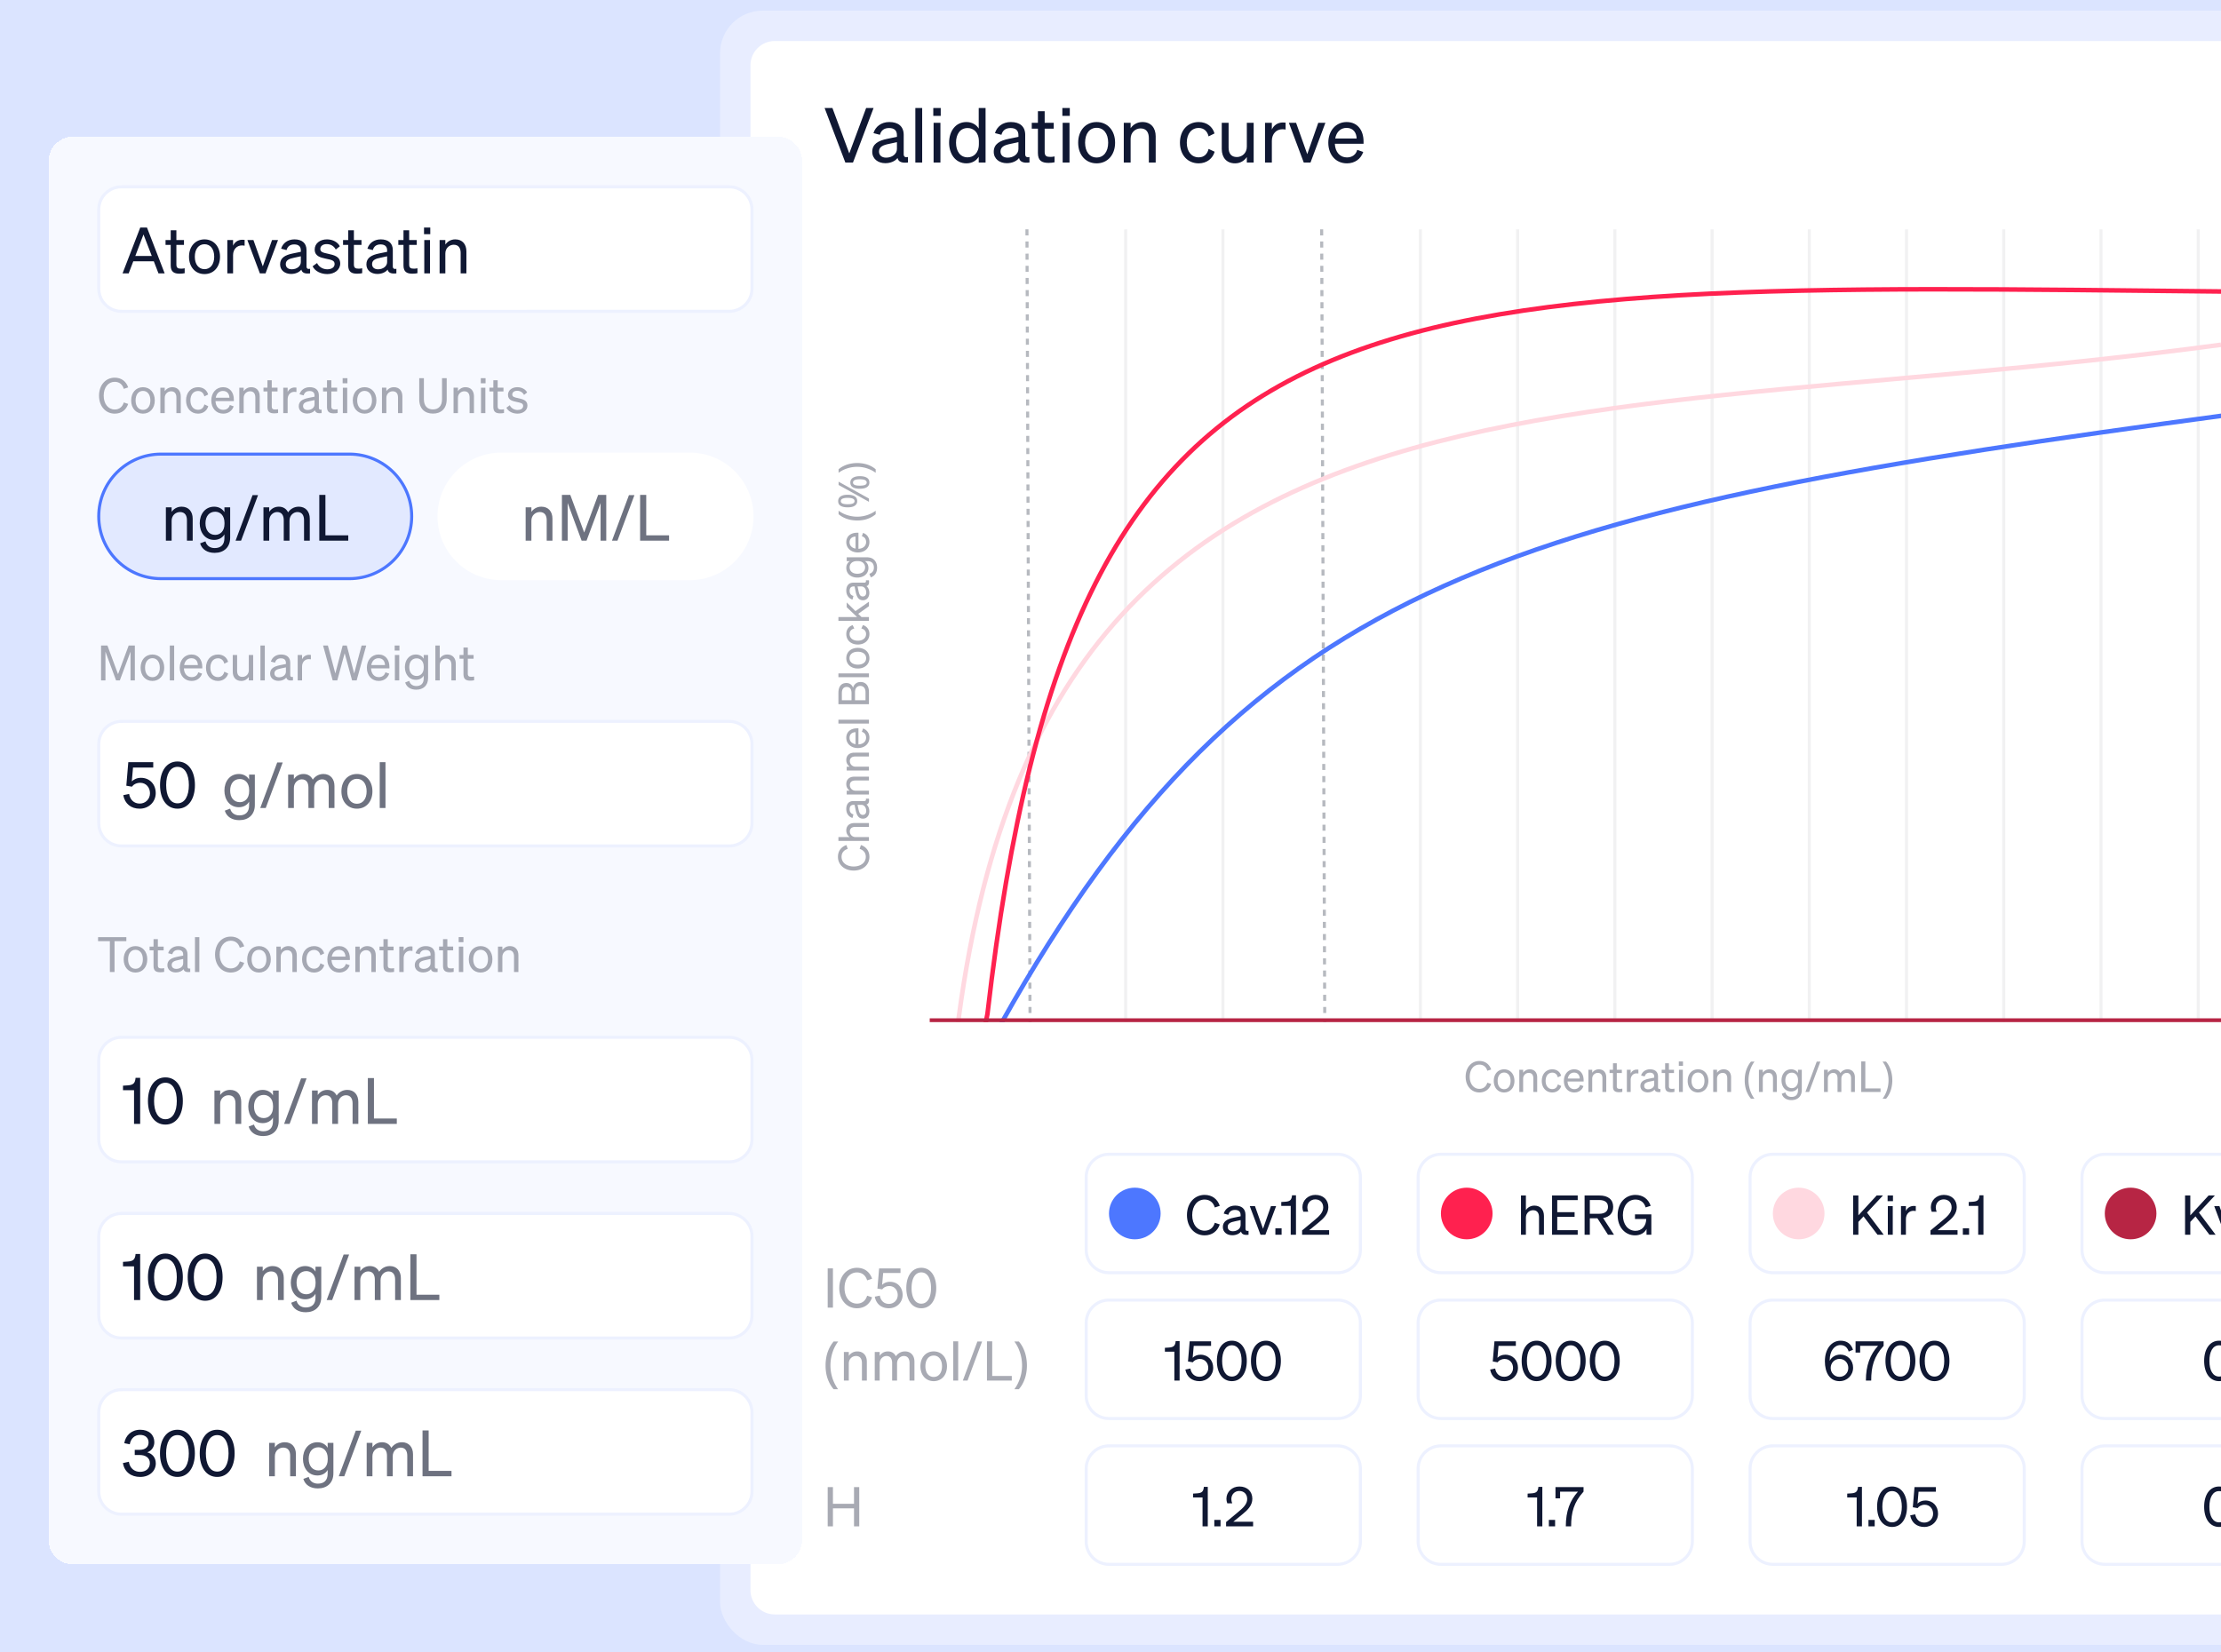
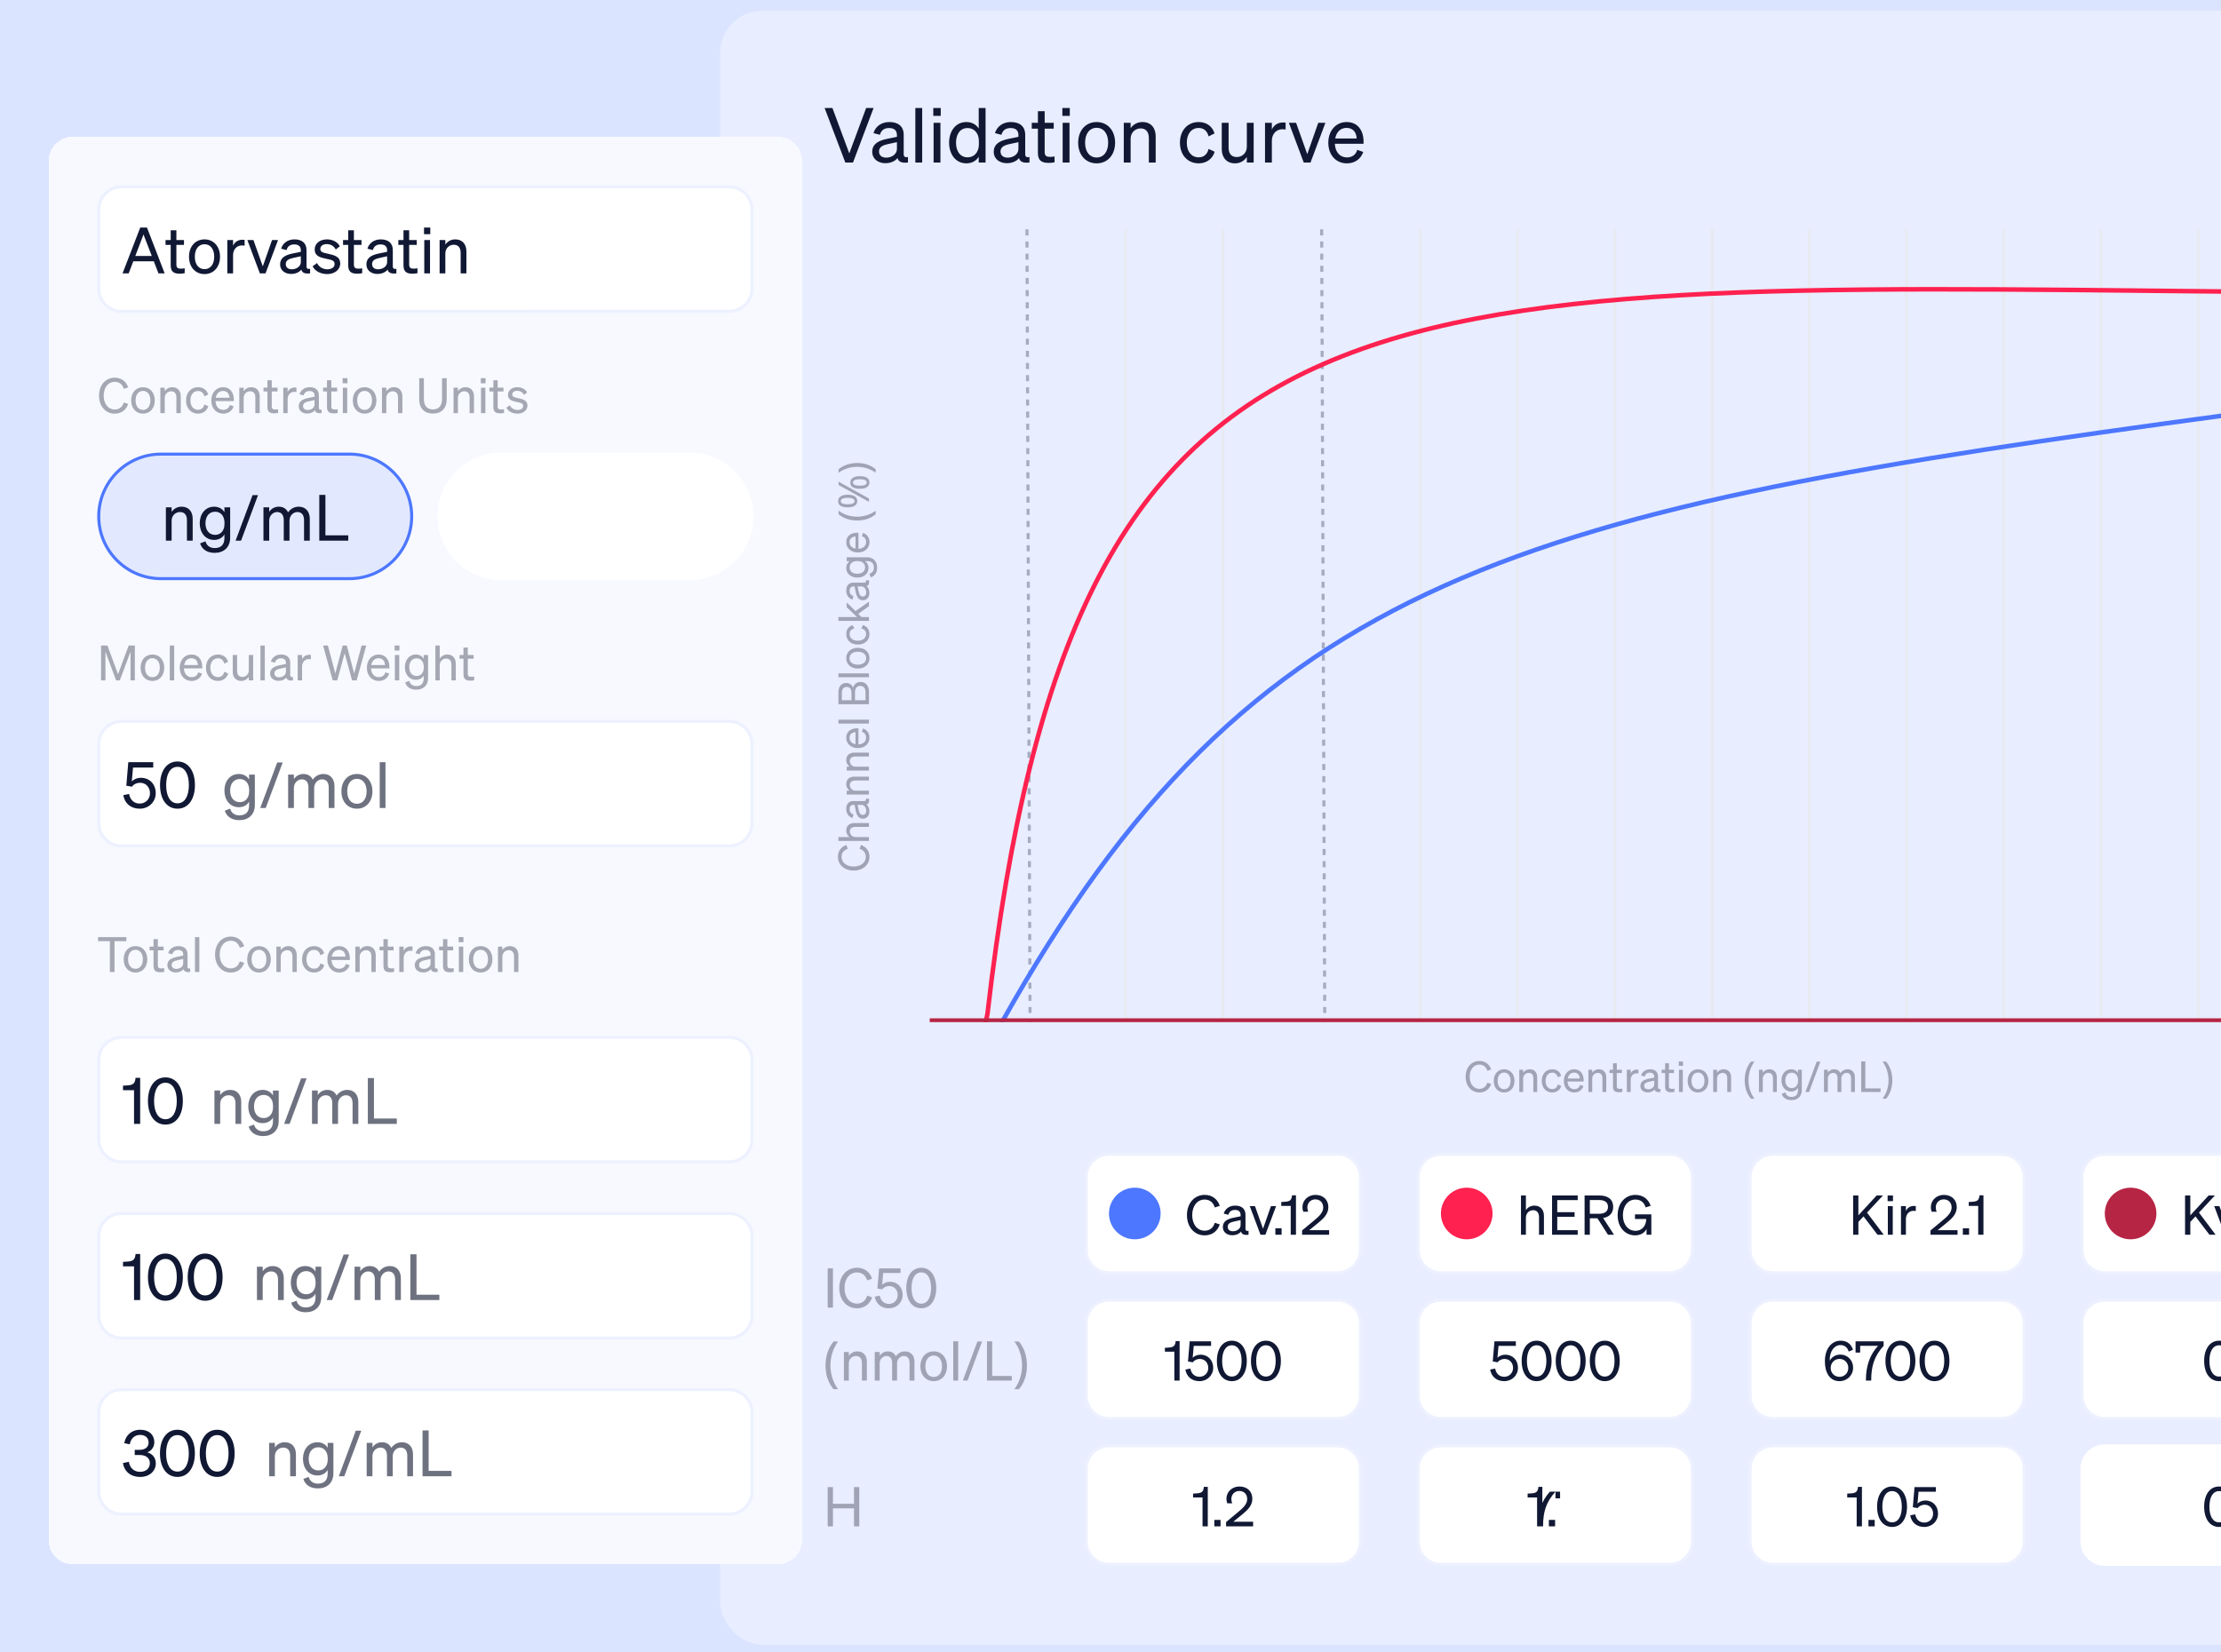
<svg xmlns="http://www.w3.org/2000/svg" width="731" height="544" viewBox="0 0 731 544" fill="none">
  <g clip-path="url(#clip0_1184_9146)">
    <path fill="#EFF3FF" d="M0 0h731v544H0z" />
    <path fill="#DBE4FF" d="M0 0h731v544H0z" />
    <rect x="237" y="3.5" width="596.25" height="538" rx="14" fill="#fff" fill-opacity=".35" />
-     <path d="M247 21.5c0-4.418 3.582-8 8-8h560.25c4.419 0 8 3.582 8 8v502c0 4.418-3.581 8-8 8H255c-4.418 0-8-3.582-8-8v-502Z" fill="#fff" />
    <path d="M280.75 53.5h-2.525L271.4 35.55h2.575l5.55 14.95 5.55-14.95h2.45L280.75 53.5Zm10.634.225c-2.375 0-4.3-1.4-4.3-3.75 0-2.6 2.025-3.675 4.95-4.275l3.175-.65v-.55c0-1.5-.825-2.35-2.575-2.35-1.65 0-2.625.775-3.025 2.225l-2.125-.55c.625-2.125 2.55-3.65 5.225-3.65 2.925 0 4.725 1.425 4.725 4.225v6.375c0 .85.525 1.125 1.4.925v1.8c-2 .25-3.15-.225-3.425-1.475-.8 1.025-2.25 1.7-4.025 1.7Zm3.825-4.675V46.8l-2.55.55c-2 .4-3.35.95-3.35 2.525 0 1.275.925 2.025 2.35 2.025 1.925 0 3.55-1.175 3.55-2.85Zm8.31-13.5V53.5h-2.25V35.55h2.25Zm3.655 2.6v-2.6h2.45v2.6h-2.45Zm2.35 2.275V53.5h-2.25V40.425h2.25Zm8.556 13.35c-3.625 0-5.7-3.1-5.7-6.8 0-3.725 2.075-6.8 5.7-6.8 1.825 0 3.275.875 4.05 2.15V35.55h2.25V53.5h-2.25v-1.9c-.775 1.3-2.225 2.175-4.05 2.175Zm4.1-7.25c0-3.05-1.85-4.375-3.7-4.375-2.45 0-3.825 2-3.825 4.825 0 2.8 1.375 4.825 3.825 4.825 1.85 0 3.7-1.35 3.7-4.35v-.925Zm9.195 7.2c-2.375 0-4.3-1.4-4.3-3.75 0-2.6 2.025-3.675 4.95-4.275l3.175-.65v-.55c0-1.5-.825-2.35-2.575-2.35-1.65 0-2.625.775-3.025 2.225l-2.125-.55c.625-2.125 2.55-3.65 5.225-3.65 2.925 0 4.725 1.425 4.725 4.225v6.375c0 .85.525 1.125 1.4.925v1.8c-2 .25-3.15-.225-3.425-1.475-.8 1.025-2.25 1.7-4.025 1.7Zm3.825-4.675V46.8l-2.55.55c-2 .4-3.35.95-3.35 2.525 0 1.275.925 2.025 2.35 2.025 1.925 0 3.55-1.175 3.55-2.85Zm6.409 1.325V42.35h-2.025v-1.925h2.025V36.6h2.225v3.825h2.975v1.925h-2.975v7.675c0 1.375.675 1.625 1.825 1.625.525 0 .9-.025 1.425-.15v1.925c-.575.125-1.225.2-1.975.2-2.225 0-3.5-.75-3.5-3.25Zm8.046-12.225v-2.6h2.45v2.6h-2.45Zm2.35 2.275V53.5h-2.25V40.425h2.25Zm15.006 6.55c0 4.05-2.5 6.8-6.075 6.8s-6.075-2.75-6.075-6.8 2.5-6.8 6.075-6.8 6.075 2.75 6.075 6.8Zm-9.875 0c0 2.975 1.5 4.875 3.8 4.875s3.8-1.9 3.8-4.875c0-3-1.5-4.9-3.8-4.9s-3.8 1.9-3.8 4.9Zm12.736 6.525V40.425h2.25V42.2c.75-1.075 2.05-2.025 3.9-2.025 2.775 0 4.35 1.925 4.35 4.7V53.5h-2.25v-8.025c0-1.825-.775-3.2-2.725-3.2-1.625 0-3.275 1.25-3.275 3.425v7.8h-2.25Zm20.735-6.525c0 2.975 1.6 4.825 3.925 4.825 1.8 0 2.875-1.15 3.25-2.775l2 .925c-.625 2.175-2.525 3.825-5.25 3.825-3.65 0-6.175-2.775-6.175-6.8 0-4.05 2.525-6.8 6.175-6.8 2.725 0 4.575 1.575 5.2 3.75l-1.95.975c-.375-1.6-1.45-2.775-3.25-2.775-2.325 0-3.925 1.85-3.925 4.85Zm22.013-6.55V53.5h-2.25v-1.8c-.75 1.1-2.025 2.075-3.875 2.075-2.8 0-4.375-1.925-4.375-4.7v-8.65h2.25V48.6c0 1.85.8 3.1 2.725 3.1 1.625 0 3.275-1.225 3.275-3.4v-7.875h2.25Zm10.511-.05v2.275c-.375-.075-.675-.1-1.1-.1-1.9 0-3.425 1.5-3.425 3.8v7.15h-2.25V40.425h2.25v2.225c.575-1.325 1.85-2.325 3.625-2.325.35 0 .675.025.9.05Zm8.2 13.125h-2.225l-4.9-13.075h2.375l3.675 10.325 3.625-10.325h2.35l-4.9 13.075Zm11.979.275c-3.625 0-6.125-2.775-6.125-6.8 0-3.9 2.475-6.8 6.025-6.8 3.65 0 5.575 2.775 5.575 6.4v.75h-9.45c.125 2.75 1.7 4.5 3.975 4.5 1.75 0 3-.95 3.4-2.5l1.975.7c-.8 2.325-2.775 3.75-5.375 3.75Zm-.125-11.675c-1.9 0-3.325 1.275-3.725 3.5h7.05c-.05-1.85-1.05-3.5-3.325-3.5Z" fill="#101833" />
    <path opacity=".6" d="M280.974 285.259c2.38 0 3.99-1.316 3.99-3.178 0-1.302-.756-2.24-2.03-2.604l.42-1.274c1.736.588 2.8 1.96 2.8 3.878 0 2.604-2.114 4.522-5.18 4.522s-5.18-1.918-5.18-4.522c0-1.918 1.064-3.29 2.8-3.878l.42 1.274c-1.274.364-2.03 1.302-2.03 2.604 0 1.862 1.61 3.178 3.99 3.178Zm5.026-8.416h-10.052v-1.26h3.724c-.602-.42-1.134-1.148-1.134-2.184 0-1.554 1.078-2.436 2.632-2.436H286v1.26h-4.494c-1.022 0-1.792.434-1.792 1.526 0 .91.7 1.834 1.918 1.834H286v1.26Zm.126-9.737c0 1.33-.784 2.408-2.1 2.408-1.456 0-2.058-1.134-2.394-2.772l-.364-1.778h-.308c-.84 0-1.316.462-1.316 1.442 0 .924.434 1.47 1.246 1.694l-.308 1.19c-1.19-.35-2.044-1.428-2.044-2.926 0-1.638.798-2.646 2.366-2.646h3.57c.476 0 .63-.294.518-.784H286c.14 1.12-.126 1.764-.826 1.918.574.448.952 1.26.952 2.254Zm-2.618-2.142h-1.26l.308 1.428c.224 1.12.532 1.876 1.414 1.876.714 0 1.134-.518 1.134-1.316 0-1.078-.658-1.988-1.596-1.988Zm2.492-3.393h-7.322v-1.26h.994c-.602-.42-1.134-1.148-1.134-2.184 0-1.554 1.078-2.436 2.632-2.436H286v1.26h-4.494c-1.022 0-1.792.434-1.792 1.526 0 .91.7 1.834 1.918 1.834H286v1.26Zm0-7.902h-7.322v-1.26h.994c-.602-.42-1.134-1.148-1.134-2.184 0-1.554 1.078-2.436 2.632-2.436H286v1.26h-4.494c-1.022 0-1.792.434-1.792 1.526 0 .91.7 1.834 1.918 1.834H286v1.26Zm.154-10.829c0 2.03-1.554 3.43-3.808 3.43-2.184 0-3.808-1.386-3.808-3.374 0-2.044 1.554-3.122 3.584-3.122h.42v5.292c1.54-.07 2.52-.952 2.52-2.226 0-.98-.532-1.68-1.4-1.904l.392-1.106c1.302.448 2.1 1.554 2.1 3.01Zm-6.538.07c0 1.064.714 1.862 1.96 2.086v-3.948c-1.036.028-1.96.588-1.96 1.862Zm-3.668-5.964H286v1.26h-10.052v-1.26ZM286 231.833h-10.052v-3.71c0-2.128.938-3.262 2.618-3.262 1.288 0 1.932.784 2.198 1.554.308-1.134 1.19-1.89 2.464-1.89 1.75 0 2.772 1.274 2.772 3.304v4.004Zm-5.74-1.302v-2.296c0-1.344-.518-2.086-1.582-2.086-1.078 0-1.596.742-1.596 2.086v2.296h3.178Zm1.148 0h3.458v-2.646c0-1.344-.7-2.072-1.736-2.072-1.022 0-1.722.728-1.722 2.072v2.646Zm-5.46-8.843H286v1.26h-10.052v-1.26Zm6.398-8.403c2.268 0 3.808 1.4 3.808 3.402 0 2.002-1.54 3.402-3.808 3.402s-3.808-1.4-3.808-3.402c0-2.002 1.54-3.402 3.808-3.402Zm0 5.53c1.666 0 2.73-.84 2.73-2.128 0-1.288-1.064-2.128-2.73-2.128-1.68 0-2.744.84-2.744 2.128 0 1.288 1.064 2.128 2.744 2.128Zm0-7.889c1.666 0 2.702-.896 2.702-2.198 0-1.008-.644-1.61-1.554-1.82l.518-1.12c1.218.35 2.142 1.414 2.142 2.94 0 2.044-1.554 3.458-3.808 3.458-2.268 0-3.808-1.414-3.808-3.458 0-1.526.882-2.562 2.1-2.912l.546 1.092c-.896.21-1.554.812-1.554 1.82 0 1.302 1.036 2.198 2.716 2.198Zm-6.398-7.777h6.146l-3.416-3.248v-1.568l2.884 2.856 4.438-3.094v1.47l-3.528 2.52 1.078 1.064H286v1.26h-10.052v-1.26Zm10.178-7.943c0 1.33-.784 2.408-2.1 2.408-1.456 0-2.058-1.134-2.394-2.772l-.364-1.778h-.308c-.84 0-1.316.462-1.316 1.442 0 .924.434 1.47 1.246 1.694l-.308 1.19c-1.19-.35-2.044-1.428-2.044-2.926 0-1.638.798-2.646 2.366-2.646h3.57c.476 0 .63-.294.518-.784H286c.14 1.12-.126 1.764-.826 1.918.574.448.952 1.26.952 2.254Zm-2.618-2.142h-1.26l.308 1.428c.224 1.12.532 1.876 1.414 1.876.714 0 1.134-.518 1.134-1.316 0-1.078-.658-1.988-1.596-1.988Zm1.834-9.595c2.142 0 3.332 1.414 3.332 3.402 0 1.61-.742 2.786-2.086 3.192l-.448-1.176c.938-.238 1.484-.994 1.484-2.016 0-1.288-.658-2.142-2.184-2.142h-.826c.714.392 1.218 1.218 1.218 2.24 0 2.002-1.652 3.178-3.654 3.178-1.988 0-3.64-1.176-3.64-3.178 0-1.008.504-1.848 1.218-2.24h-1.078v-1.26h6.664Zm-3.276 1.246c-1.638 0-2.422.98-2.422 2.03 0 1.33.994 2.142 2.534 2.142 1.54 0 2.548-.812 2.548-2.142 0-1.05-.784-2.03-2.394-2.03h-.266Zm4.088-6.269c0 2.03-1.554 3.43-3.808 3.43-2.184 0-3.808-1.386-3.808-3.374 0-2.044 1.554-3.122 3.584-3.122h.42v5.292c1.54-.07 2.52-.952 2.52-2.226 0-.98-.532-1.68-1.4-1.904l.392-1.106c1.302.448 2.1 1.554 2.1 3.01Zm-6.538.07c0 1.064.714 1.862 1.96 2.086v-3.948c-1.036.028-1.96.588-1.96 1.862Zm2.548-7.168c-.765 0-1.512-.07-2.24-.21a9.412 9.412 0 0 1-2.086-.686 8.33 8.33 0 0 1-1.834-1.162v-1.162c.579.43 1.204.794 1.876 1.092.672.29 1.367.509 2.086.658.719.15 1.447.224 2.184.224.719 0 1.433-.074 2.142-.224.709-.149 1.391-.368 2.044-.658a9.806 9.806 0 0 0 1.876-1.078v1.148c-.551.467-1.153.854-1.806 1.162-.644.308-1.325.537-2.044.686-.719.14-1.451.21-2.198.21Zm-6.3-6.367c0-.691.275-1.213.826-1.568.541-.355 1.307-.532 2.296-.532.989 0 1.764.173 2.324.518.551.336.826.863.826 1.582 0 .439-.126.812-.378 1.12-.252.308-.611.541-1.078.7-.476.149-1.041.224-1.694.224-.989 0-1.755-.163-2.296-.49-.551-.327-.826-.845-.826-1.554Zm.868 0c0 .355.191.616.574.784.373.159.933.238 1.68.238.747 0 1.311-.079 1.694-.238.383-.168.574-.429.574-.784 0-.364-.187-.635-.56-.812-.383-.177-.952-.266-1.708-.266-.747 0-1.307.089-1.68.266-.383.177-.574.448-.574.812Zm-.728-6.398 9.996 5.544v1.078l-9.996-5.544v-1.078Zm3.864.28c0-.457.126-.84.378-1.148.243-.308.597-.541 1.064-.7.457-.168 1.017-.252 1.68-.252.989 0 1.764.173 2.324.518.551.336.826.863.826 1.582 0 .439-.126.812-.378 1.12-.252.308-.611.541-1.078.7-.476.149-1.041.224-1.694.224-.989 0-1.755-.163-2.296-.49-.551-.327-.826-.845-.826-1.554Zm.882 0c0 .355.187.616.56.784.373.159.933.238 1.68.238.756 0 1.325-.079 1.708-.238.373-.168.56-.429.56-.784 0-.364-.187-.635-.56-.812-.373-.177-.943-.266-1.708-.266-.747 0-1.307.089-1.68.266-.373.177-.56.448-.56.812Zm1.414-6.427c.747 0 1.479.075 2.198.224.719.14 1.4.364 2.044.672.653.299 1.255.686 1.806 1.162v1.148a9.913 9.913 0 0 0-1.876-1.078c-.653-.289-1.335-.508-2.044-.658-.709-.149-1.423-.224-2.142-.224-.737 0-1.465.075-2.184.224-.719.15-1.414.369-2.086.658-.672.29-1.297.654-1.876 1.092v-1.162c.56-.476 1.171-.863 1.834-1.162a8.936 8.936 0 0 1 2.086-.672c.728-.149 1.475-.224 2.24-.224Z" fill="#6E7280" />
    <g clip-path="url(#clip1_1184_9146)">
      <path d="m338 75.5 1.019 261" stroke="#0D142B" stroke-opacity=".3" stroke-dasharray="2 2" />
      <path opacity=".6" stroke="#E7E8EA" d="M370.5 336.5v-261M402.5 336.5v-261" />
      <path d="m435 75.5 1.019 261" stroke="#0D142B" stroke-opacity=".3" stroke-dasharray="2 2" />
      <path opacity=".6" stroke="#E7E8EA" d="M467.5 336.5v-261M499.5 336.5v-261M531.5 336.5v-261M563.5 336.5v-261M595.5 336.5v-261M627.5 336.5v-261M659.5 336.5v-261M691.5 336.5v-261M723.5 336.5v-261" />
-       <path d="M731 113.5c-233.5 31.5-413.813-8.751-420 284" stroke="#FFD8E0" stroke-width="1.5" />
      <path d="M734 136.5C500.5 168 412.5 188.5 329.5 337" stroke="#4D77FF" stroke-width="1.5" />
      <path d="M735 96C446.5 93 353.5 87 325 333.798l-13 64.608" stroke="#FF214F" stroke-width="1.5" />
      <path d="M306 336h502" stroke="#B72544" stroke-width="1.5" />
    </g>
    <path opacity=".6" d="M483.735 354.474c0 2.38 1.316 3.99 3.178 3.99 1.302 0 2.24-.756 2.604-2.03l1.274.42c-.588 1.736-1.96 2.8-3.878 2.8-2.604 0-4.522-2.114-4.522-5.18s1.918-5.18 4.522-5.18c1.918 0 3.29 1.064 3.878 2.8l-1.274.42c-.364-1.274-1.302-2.03-2.604-2.03-1.862 0-3.178 1.61-3.178 3.99Zm14.717 1.372c0 2.268-1.4 3.808-3.402 3.808-2.002 0-3.402-1.54-3.402-3.808s1.4-3.808 3.402-3.808c2.002 0 3.402 1.54 3.402 3.808Zm-5.53 0c0 1.666.84 2.73 2.128 2.73 1.288 0 2.128-1.064 2.128-2.73 0-1.68-.84-2.744-2.128-2.744-1.288 0-2.128 1.064-2.128 2.744Zm7.132 3.654v-7.322h1.26v.994c.42-.602 1.148-1.134 2.184-1.134 1.554 0 2.436 1.078 2.436 2.632v4.83h-1.26v-4.494c0-1.022-.434-1.792-1.526-1.792-.91 0-1.834.7-1.834 1.918v4.368h-1.26Zm8.658-3.654c0 1.666.896 2.702 2.198 2.702 1.008 0 1.61-.644 1.82-1.554l1.12.518c-.35 1.218-1.414 2.142-2.94 2.142-2.044 0-3.458-1.554-3.458-3.808 0-2.268 1.414-3.808 3.458-3.808 1.526 0 2.562.882 2.912 2.1l-1.092.546c-.21-.896-.812-1.554-1.82-1.554-1.302 0-2.198 1.036-2.198 2.716Zm9.444 3.808c-2.03 0-3.43-1.554-3.43-3.808 0-2.184 1.386-3.808 3.374-3.808 2.044 0 3.122 1.554 3.122 3.584v.42h-5.292c.07 1.54.952 2.52 2.226 2.52.98 0 1.68-.532 1.904-1.4l1.106.392c-.448 1.302-1.554 2.1-3.01 2.1Zm-.07-6.538c-1.064 0-1.862.714-2.086 1.96h3.948c-.028-1.036-.588-1.96-1.862-1.96Zm4.704 6.384v-7.322h1.26v.994c.42-.602 1.148-1.134 2.184-1.134 1.554 0 2.436 1.078 2.436 2.632v4.83h-1.26v-4.494c0-1.022-.434-1.792-1.526-1.792-.91 0-1.834.7-1.834 1.918v4.368h-1.26Zm8.099-1.75v-4.494h-1.134v-1.078h1.134v-2.142h1.246v2.142h1.666v1.078h-1.666v4.298c0 .77.378.91 1.022.91.294 0 .504-.014.798-.084v1.078c-.322.07-.686.112-1.106.112-1.246 0-1.96-.42-1.96-1.82Zm8.356-5.6v1.274c-.21-.042-.378-.056-.616-.056-1.064 0-1.918.84-1.918 2.128v4.004h-1.26v-7.322h1.26v1.246c.322-.742 1.036-1.302 2.03-1.302.196 0 .378.014.504.028Zm3.071 7.476c-1.33 0-2.408-.784-2.408-2.1 0-1.456 1.134-2.058 2.772-2.394l1.778-.364v-.308c0-.84-.462-1.316-1.442-1.316-.924 0-1.47.434-1.694 1.246l-1.19-.308c.35-1.19 1.428-2.044 2.926-2.044 1.638 0 2.646.798 2.646 2.366v3.57c0 .476.294.63.784.518v1.008c-1.12.14-1.764-.126-1.918-.826-.448.574-1.26.952-2.254.952Zm2.142-2.618v-1.26l-1.428.308c-1.12.224-1.876.532-1.876 1.414 0 .714.518 1.134 1.316 1.134 1.078 0 1.988-.658 1.988-1.596Zm3.589.742v-4.494h-1.134v-1.078h1.134v-2.142h1.246v2.142h1.666v1.078h-1.666v4.298c0 .77.378.91 1.022.91.294 0 .504-.014.798-.084v1.078c-.322.07-.686.112-1.106.112-1.246 0-1.96-.42-1.96-1.82Zm4.506-6.846v-1.456h1.372v1.456h-1.372Zm1.316 1.274v7.322h-1.26v-7.322h1.26Zm8.403 3.668c0 2.268-1.4 3.808-3.402 3.808-2.002 0-3.402-1.54-3.402-3.808s1.4-3.808 3.402-3.808c2.002 0 3.402 1.54 3.402 3.808Zm-5.53 0c0 1.666.84 2.73 2.128 2.73 1.288 0 2.128-1.064 2.128-2.73 0-1.68-.84-2.744-2.128-2.744-1.288 0-2.128 1.064-2.128 2.744Zm7.132 3.654v-7.322h1.26v.994c.42-.602 1.148-1.134 2.184-1.134 1.554 0 2.436 1.078 2.436 2.632v4.83h-1.26v-4.494c0-1.022-.434-1.792-1.526-1.792-.91 0-1.834.7-1.834 1.918v4.368h-1.26Zm10.366-3.836c0-.765.07-1.512.21-2.24.149-.728.378-1.423.686-2.086a8.33 8.33 0 0 1 1.162-1.834h1.162c-.43.579-.794 1.204-1.092 1.876-.29.672-.509 1.367-.658 2.086-.15.719-.224 1.447-.224 2.184 0 .719.074 1.433.224 2.142.149.709.368 1.391.658 2.044.289.663.648 1.288 1.078 1.876h-1.148a8.173 8.173 0 0 1-1.162-1.806c-.308-.644-.537-1.325-.686-2.044-.14-.719-.21-1.451-.21-2.198Zm4.687 3.836v-7.322h1.26v.994c.42-.602 1.148-1.134 2.184-1.134 1.554 0 2.436 1.078 2.436 2.632v4.83h-1.26v-4.494c0-1.022-.434-1.792-1.526-1.792-.91 0-1.834.7-1.834 1.918v4.368h-1.26Zm14.104-.658c0 2.142-1.414 3.332-3.402 3.332-1.61 0-2.786-.742-3.192-2.086l1.176-.448c.238.938.994 1.484 2.016 1.484 1.288 0 2.142-.658 2.142-2.184v-.826c-.392.714-1.218 1.218-2.24 1.218-2.002 0-3.178-1.652-3.178-3.654 0-1.988 1.176-3.64 3.178-3.64 1.008 0 1.848.504 2.24 1.218v-1.078h1.26v6.664Zm-1.246-3.276c0-1.638-.98-2.422-2.03-2.422-1.33 0-2.142.994-2.142 2.534 0 1.54.812 2.548 2.142 2.548 1.05 0 2.03-.784 2.03-2.394v-.266Zm7.361-6.062-3.724 9.996h-1.204l3.724-9.996h1.204Zm2.451 5.614v4.382h-1.26v-7.322h1.26v.994c.392-.602 1.092-1.134 2.114-1.134.98 0 1.666.49 2.03 1.246.406-.602 1.19-1.246 2.338-1.246 1.512 0 2.422 1.078 2.422 2.632v4.83h-1.26v-4.494c0-1.022-.42-1.792-1.456-1.792-.84 0-1.736.714-1.736 1.904v4.382h-1.26v-4.494c0-1.022-.42-1.792-1.456-1.792-.84 0-1.736.714-1.736 1.904Zm10.992 4.382v-10.052h1.344v8.876h5.012v1.176h-6.356Zm10.231-3.836c0 .747-.075 1.479-.224 2.198-.14.719-.364 1.4-.672 2.044a7.572 7.572 0 0 1-1.162 1.806h-1.148c.429-.588.788-1.213 1.078-1.876.289-.653.508-1.335.658-2.044.149-.709.224-1.423.224-2.142 0-.737-.075-1.465-.224-2.184-.15-.719-.369-1.414-.658-2.086a9.023 9.023 0 0 0-1.092-1.876h1.162c.476.56.863 1.171 1.162 1.834.308.663.532 1.358.672 2.086.149.728.224 1.475.224 2.24ZM274.15 417.576V430.5h-1.728v-12.924h1.728Zm3.814 6.462c0 3.06 1.692 5.13 4.086 5.13 1.674 0 2.88-.972 3.348-2.61l1.638.54c-.756 2.232-2.52 3.6-4.986 3.6-3.348 0-5.814-2.718-5.814-6.66s2.466-6.66 5.814-6.66c2.466 0 4.23 1.368 4.986 3.6l-1.638.54c-.468-1.638-1.674-2.61-3.348-2.61-2.394 0-4.086 2.07-4.086 5.13Zm12.406.45-1.584-.27.558-6.642h7.038v1.512h-5.706l-.342 3.906c.558-.558 1.44-1.008 2.574-1.008 2.52 0 4.176 1.872 4.176 4.32 0 2.448-1.926 4.392-4.518 4.392-2.43 0-4.194-1.368-4.644-3.816l1.656-.342c.27 1.656 1.386 2.718 2.988 2.718 1.638 0 2.898-1.26 2.898-2.916 0-1.638-1.116-2.952-2.754-2.952-1.08 0-1.908.486-2.34 1.098Zm7.927-.45c0-3.942 1.854-6.66 4.932-6.66 3.06 0 4.914 2.718 4.914 6.66s-1.854 6.66-4.914 6.66c-3.078 0-4.932-2.718-4.932-6.66Zm1.728 0c0 3.024 1.098 5.148 3.204 5.148 2.088 0 3.204-2.124 3.204-5.148 0-3.024-1.116-5.148-3.204-5.148-2.106 0-3.204 2.124-3.204 5.148Zm-28.305 25.53c0-.984.09-1.944.27-2.88.192-.936.486-1.83.882-2.682.396-.852.894-1.638 1.494-2.358h1.494c-.552.744-1.02 1.548-1.404 2.412-.372.864-.654 1.758-.846 2.682-.192.924-.288 1.86-.288 2.808 0 .924.096 1.842.288 2.754.192.912.474 1.788.846 2.628.372.852.834 1.656 1.386 2.412h-1.476c-.6-.708-1.098-1.482-1.494-2.322-.396-.828-.69-1.704-.882-2.628-.18-.924-.27-1.866-.27-2.826Zm6.026 4.932v-9.414h1.62v1.278c.54-.774 1.476-1.458 2.808-1.458 1.998 0 3.132 1.386 3.132 3.384v6.21h-1.62v-5.778c0-1.314-.558-2.304-1.962-2.304-1.17 0-2.358.9-2.358 2.466v5.616h-1.62Zm11.781-5.634v5.634h-1.62v-9.414h1.62v1.278c.504-.774 1.404-1.458 2.718-1.458 1.26 0 2.142.63 2.61 1.602.522-.774 1.53-1.602 3.006-1.602 1.944 0 3.114 1.386 3.114 3.384v6.21h-1.62v-5.778c0-1.314-.54-2.304-1.872-2.304-1.08 0-2.232.918-2.232 2.448v5.634h-1.62v-5.778c0-1.314-.54-2.304-1.872-2.304-1.08 0-2.232.918-2.232 2.448Zm22.159.936c0 2.916-1.8 4.896-4.374 4.896s-4.374-1.98-4.374-4.896 1.8-4.896 4.374-4.896 4.374 1.98 4.374 4.896Zm-7.11 0c0 2.142 1.08 3.51 2.736 3.51 1.656 0 2.736-1.368 2.736-3.51 0-2.16-1.08-3.528-2.736-3.528-1.656 0-2.736 1.368-2.736 3.528Zm10.79-8.226V454.5h-1.62v-12.924h1.62Zm7.871.072-4.788 12.852h-1.548l4.788-12.852h1.548Zm1.603 12.852v-12.924h1.728v11.412h6.444v1.512h-8.172Zm13.154-4.932c0 .96-.096 1.902-.288 2.826-.18.924-.468 1.8-.864 2.628-.384.84-.882 1.614-1.494 2.322h-1.476c.552-.756 1.014-1.56 1.386-2.412.372-.84.654-1.716.846-2.628.192-.912.288-1.83.288-2.754 0-.948-.096-1.884-.288-2.808-.192-.924-.474-1.818-.846-2.682-.372-.864-.84-1.668-1.404-2.412h1.494c.612.72 1.11 1.506 1.494 2.358.396.852.684 1.746.864 2.682.192.936.288 1.896.288 2.88ZM281.08 489.576h1.728V502.5h-1.728v-5.922h-6.93v5.922h-1.728v-12.924h1.728v5.49h6.93v-5.49Z" fill="#6E7280" />
    <path d="M357 387.5c0-4.418 3.582-8 8-8h75.25c4.418 0 8 3.582 8 8v24c0 4.418-3.582 8-8 8H365c-4.418 0-8-3.582-8-8v-24Z" fill="#fff" />
    <path d="M365 380h75.25c4.142 0 7.5 3.358 7.5 7.5v24c0 4.142-3.358 7.5-7.5 7.5H365c-4.142 0-7.5-3.358-7.5-7.5v-24c0-4.142 3.358-7.5 7.5-7.5Z" stroke="#4D77FF" stroke-opacity=".1" />
    <circle cx="373.5" cy="399.5" r="8.5" fill="#4D77FF" />
    <path d="M392.394 400.038c0 3.06 1.692 5.13 4.086 5.13 1.674 0 2.88-.972 3.348-2.61l1.638.54c-.756 2.232-2.52 3.6-4.986 3.6-3.348 0-5.814-2.718-5.814-6.66s2.466-6.66 5.814-6.66c2.466 0 4.23 1.368 4.986 3.6l-1.638.54c-.468-1.638-1.674-2.61-3.348-2.61-2.394 0-4.086 2.07-4.086 5.13Zm13.179 6.624c-1.71 0-3.096-1.008-3.096-2.7 0-1.872 1.458-2.646 3.564-3.078l2.286-.468v-.396c0-1.08-.594-1.692-1.854-1.692-1.188 0-1.89.558-2.178 1.602l-1.53-.396c.45-1.53 1.836-2.628 3.762-2.628 2.106 0 3.402 1.026 3.402 3.042v4.59c0 .612.378.81 1.008.666v1.296c-1.44.18-2.268-.162-2.466-1.062-.576.738-1.62 1.224-2.898 1.224Zm2.754-3.366v-1.62l-1.836.396c-1.44.288-2.412.684-2.412 1.818 0 .918.666 1.458 1.692 1.458 1.386 0 2.556-.846 2.556-2.052Zm8.148 3.204h-1.602l-3.528-9.414h1.71l2.646 7.434 2.61-7.434h1.692l-3.528 9.414Zm3.29 0v-2.124h2.052v2.124h-2.052Zm5.484-12.996h1.296V406.5h-1.728v-9.504h-3.114v-1.278l1.386-.09c1.53-.108 2.034-.63 2.16-2.124Zm3.314 11.574 3.816-3.168c1.764-1.458 3.132-2.7 3.132-4.392 0-1.584-1.026-2.664-2.61-2.664-1.548 0-2.61 1.188-2.61 2.664 0 .468.108.954.288 1.404h-1.62c-.198-.558-.288-.99-.288-1.494 0-2.304 1.89-4.05 4.266-4.05 2.61 0 4.266 1.656 4.266 4.032 0 2.196-1.512 3.708-3.366 5.202l-2.916 2.376h6.534v1.512h-8.892v-1.422Z" fill="#101833" />
    <path d="M357 435.5c0-4.418 3.582-8 8-8h75.25c4.418 0 8 3.582 8 8v24c0 4.418-3.582 8-8 8H365c-4.418 0-8-3.582-8-8v-24Z" fill="#fff" />
    <path d="M365 428h75.25c4.142 0 7.5 3.358 7.5 7.5v24c0 4.142-3.358 7.5-7.5 7.5H365c-4.142 0-7.5-3.358-7.5-7.5v-24c0-4.142 3.358-7.5 7.5-7.5Z" stroke="#4D77FF" stroke-opacity=".1" />
    <path d="M386.95 441.504h1.296V454.5h-1.728v-9.504h-3.114v-1.278l1.386-.09c1.53-.108 2.034-.63 2.16-2.124Zm5.636 6.984-1.584-.27.558-6.642h7.038v1.512h-5.706l-.342 3.906c.558-.558 1.44-1.008 2.574-1.008 2.52 0 4.176 1.872 4.176 4.32 0 2.448-1.926 4.392-4.518 4.392-2.43 0-4.194-1.368-4.644-3.816l1.656-.342c.27 1.656 1.386 2.718 2.988 2.718 1.638 0 2.898-1.26 2.898-2.916 0-1.638-1.116-2.952-2.754-2.952-1.08 0-1.908.486-2.34 1.098Zm7.928-.45c0-3.942 1.854-6.66 4.932-6.66 3.06 0 4.914 2.718 4.914 6.66s-1.854 6.66-4.914 6.66c-3.078 0-4.932-2.718-4.932-6.66Zm1.728 0c0 3.024 1.098 5.148 3.204 5.148 2.088 0 3.204-2.124 3.204-5.148 0-3.024-1.116-5.148-3.204-5.148-2.106 0-3.204 2.124-3.204 5.148Zm9.487 0c0-3.942 1.854-6.66 4.932-6.66 3.06 0 4.914 2.718 4.914 6.66s-1.854 6.66-4.914 6.66c-3.078 0-4.932-2.718-4.932-6.66Zm1.728 0c0 3.024 1.098 5.148 3.204 5.148 2.088 0 3.204-2.124 3.204-5.148 0-3.024-1.116-5.148-3.204-5.148-2.106 0-3.204 2.124-3.204 5.148Z" fill="#101833" />
    <path d="M357 483.5c0-4.418 3.582-8 8-8h75.25c4.418 0 8 3.582 8 8v24c0 4.418-3.582 8-8 8H365c-4.418 0-8-3.582-8-8v-24Z" fill="#fff" />
    <path d="M365 476h75.25c4.142 0 7.5 3.358 7.5 7.5v24c0 4.142-3.358 7.5-7.5 7.5H365c-4.142 0-7.5-3.358-7.5-7.5v-24c0-4.142 3.358-7.5 7.5-7.5Z" stroke="#4D77FF" stroke-opacity=".1" />
    <path d="M396.223 489.504h1.296V502.5h-1.728v-9.504h-3.114v-1.278l1.386-.09c1.53-.108 2.034-.63 2.16-2.124Zm3.445 12.996v-2.124h2.052v2.124h-2.052Zm3.877-1.422 3.816-3.168c1.764-1.458 3.132-2.7 3.132-4.392 0-1.584-1.026-2.664-2.61-2.664-1.548 0-2.61 1.188-2.61 2.664 0 .468.108.954.288 1.404h-1.62c-.198-.558-.288-.99-.288-1.494 0-2.304 1.89-4.05 4.266-4.05 2.61 0 4.266 1.656 4.266 4.032 0 2.196-1.512 3.708-3.366 5.202l-2.916 2.376h6.534v1.512h-8.892v-1.422Z" fill="#101833" />
    <path d="M466.25 387.5c0-4.418 3.582-8 8-8h75.25c4.418 0 8 3.582 8 8v24c0 4.418-3.582 8-8 8h-75.25c-4.418 0-8-3.582-8-8v-24Z" fill="#fff" />
    <path d="M474.25 380h75.25c4.142 0 7.5 3.358 7.5 7.5v24c0 4.142-3.358 7.5-7.5 7.5h-75.25c-4.142 0-7.5-3.358-7.5-7.5v-24c0-4.142 3.358-7.5 7.5-7.5Z" stroke="#4D77FF" stroke-opacity=".1" />
    <circle cx="482.75" cy="399.5" r="8.5" fill="#FF214F" />
    <path d="M500.6 406.5v-12.924h1.62v4.788c.54-.774 1.476-1.458 2.808-1.458 1.998 0 3.132 1.386 3.132 3.384v6.21h-1.62v-5.778c0-1.314-.558-2.304-1.962-2.304-1.17 0-2.358.9-2.358 2.466v5.616h-1.62Zm10.232-12.924h8.442v1.512h-6.732v3.978h5.706v1.512h-5.706v4.41h6.732v1.512h-8.442v-12.924Zm12.433 7.506v5.418h-1.728v-12.924h4.932c2.736 0 4.482 1.278 4.482 3.744 0 2.07-1.26 3.33-3.312 3.672l3.582 5.508h-1.98l-3.474-5.418h-2.502Zm0-1.494h3.114c1.836 0 2.862-.81 2.862-2.268 0-1.458-1.026-2.25-2.862-2.25h-3.114v4.518Zm18.657 6.912v-1.926c-.522 1.188-1.908 2.124-3.762 2.124-3.294 0-5.742-2.7-5.742-6.624 0-3.942 2.466-6.696 5.85-6.696 2.484 0 4.248 1.35 5.022 3.582l-1.656.54c-.468-1.638-1.656-2.592-3.348-2.592-2.448 0-4.14 2.088-4.14 5.148 0 3.042 1.692 5.148 4.158 5.148 2.088 0 3.492-1.602 3.528-3.906h-3.708v-1.512h5.382v6.714h-1.584Z" fill="#101833" />
    <path d="M466.25 435.5c0-4.418 3.582-8 8-8h75.25c4.418 0 8 3.582 8 8v24c0 4.418-3.582 8-8 8h-75.25c-4.418 0-8-3.582-8-8v-24Z" fill="#fff" />
    <path d="M474.25 428h75.25c4.142 0 7.5 3.358 7.5 7.5v24c0 4.142-3.358 7.5-7.5 7.5h-75.25c-4.142 0-7.5-3.358-7.5-7.5v-24c0-4.142 3.358-7.5 7.5-7.5Z" stroke="#4D77FF" stroke-opacity=".1" />
    <path d="m492.898 448.488-1.584-.27.558-6.642h7.038v1.512h-5.706l-.342 3.906c.558-.558 1.44-1.008 2.574-1.008 2.52 0 4.176 1.872 4.176 4.32 0 2.448-1.926 4.392-4.518 4.392-2.43 0-4.194-1.368-4.644-3.816l1.656-.342c.27 1.656 1.386 2.718 2.988 2.718 1.638 0 2.898-1.26 2.898-2.916 0-1.638-1.116-2.952-2.754-2.952-1.08 0-1.908.486-2.34 1.098Zm7.928-.45c0-3.942 1.854-6.66 4.932-6.66 3.06 0 4.914 2.718 4.914 6.66s-1.854 6.66-4.914 6.66c-3.078 0-4.932-2.718-4.932-6.66Zm1.728 0c0 3.024 1.098 5.148 3.204 5.148 2.088 0 3.204-2.124 3.204-5.148 0-3.024-1.116-5.148-3.204-5.148-2.106 0-3.204 2.124-3.204 5.148Zm9.486 0c0-3.942 1.854-6.66 4.932-6.66 3.06 0 4.914 2.718 4.914 6.66s-1.854 6.66-4.914 6.66c-3.078 0-4.932-2.718-4.932-6.66Zm1.728 0c0 3.024 1.098 5.148 3.204 5.148 2.088 0 3.204-2.124 3.204-5.148 0-3.024-1.116-5.148-3.204-5.148-2.106 0-3.204 2.124-3.204 5.148Zm9.487 0c0-3.942 1.854-6.66 4.932-6.66 3.06 0 4.914 2.718 4.914 6.66s-1.854 6.66-4.914 6.66c-3.078 0-4.932-2.718-4.932-6.66Zm1.728 0c0 3.024 1.098 5.148 3.204 5.148 2.088 0 3.204-2.124 3.204-5.148 0-3.024-1.116-5.148-3.204-5.148-2.106 0-3.204 2.124-3.204 5.148Z" fill="#101833" />
    <path d="M466.25 483.5c0-4.418 3.582-8 8-8h75.25c4.418 0 8 3.582 8 8v24c0 4.418-3.582 8-8 8h-75.25c-4.418 0-8-3.582-8-8v-24Z" fill="#fff" />
    <path d="M474.25 476h75.25c4.142 0 7.5 3.358 7.5 7.5v24c0 4.142-3.358 7.5-7.5 7.5h-75.25c-4.142 0-7.5-3.358-7.5-7.5v-24c0-4.142 3.358-7.5 7.5-7.5Z" stroke="#4D77FF" stroke-opacity=".1" />
-     <path d="M506.334 489.504h1.296V502.5h-1.728v-9.504h-3.114v-1.278l1.386-.09c1.53-.108 2.034-.63 2.16-2.124Zm3.446 12.996v-2.124h2.052v2.124h-2.052Zm9.576-11.43h-5.886v2.214h-1.512v-3.708h9.234v1.494c-3.168 3.51-4.086 6.768-4.086 11.43h-1.746c0-5.022 1.386-8.532 3.996-11.43Z" fill="#101833" />
+     <path d="M506.334 489.504h1.296V502.5h-1.728v-9.504h-3.114v-1.278l1.386-.09c1.53-.108 2.034-.63 2.16-2.124Zm3.446 12.996v-2.124h2.052v2.124h-2.052Zm9.576-11.43h-5.886v2.214h-1.512v-3.708v1.494c-3.168 3.51-4.086 6.768-4.086 11.43h-1.746c0-5.022 1.386-8.532 3.996-11.43Z" fill="#101833" />
    <path d="M575.5 387.5c0-4.418 3.582-8 8-8h75.25c4.418 0 8 3.582 8 8v24c0 4.418-3.582 8-8 8H583.5c-4.418 0-8-3.582-8-8v-24Z" fill="#fff" />
    <path d="M583.5 380h75.25c4.142 0 7.5 3.358 7.5 7.5v24c0 4.142-3.358 7.5-7.5 7.5H583.5c-4.142 0-7.5-3.358-7.5-7.5v-24c0-4.142 3.358-7.5 7.5-7.5Z" stroke="#4D77FF" stroke-opacity=".1" />
-     <circle cx="592" cy="399.5" r="8.5" fill="#FFD8E0" />
    <path d="M611.65 393.576v6.534l6.012-6.534h2.07l-5.238 5.634 5.49 7.29h-2.034l-4.608-6.048-1.692 1.818v4.23h-1.728v-12.924h1.728Zm9.624 1.872v-1.872h1.764v1.872h-1.764Zm1.692 1.638v9.414h-1.62v-9.414h1.62Zm7.582-.036v1.638c-.27-.054-.486-.072-.792-.072-1.368 0-2.466 1.08-2.466 2.736v5.148h-1.62v-9.414h1.62v1.602c.414-.954 1.332-1.674 2.61-1.674.252 0 .486.018.648.036Zm4.843 8.028 3.816-3.168c1.764-1.458 3.132-2.7 3.132-4.392 0-1.584-1.026-2.664-2.61-2.664-1.548 0-2.61 1.188-2.61 2.664 0 .468.108.954.288 1.404h-1.62c-.198-.558-.288-.99-.288-1.494 0-2.304 1.89-4.05 4.266-4.05 2.61 0 4.266 1.656 4.266 4.032 0 2.196-1.512 3.708-3.366 5.202l-2.916 2.376h6.534v1.512h-8.892v-1.422Zm10.644 1.422v-2.124h2.052v2.124h-2.052Zm5.484-12.996h1.296V406.5h-1.728v-9.504h-3.114v-1.278l1.386-.09c1.53-.108 2.034-.63 2.16-2.124Z" fill="#101833" />
    <path d="M575.5 435.5c0-4.418 3.582-8 8-8h75.25c4.418 0 8 3.582 8 8v24c0 4.418-3.582 8-8 8H583.5c-4.418 0-8-3.582-8-8v-24Z" fill="#fff" />
    <path d="M583.5 428h75.25c4.142 0 7.5 3.358 7.5 7.5v24c0 4.142-3.358 7.5-7.5 7.5H583.5c-4.142 0-7.5-3.358-7.5-7.5v-24c0-4.142 3.358-7.5 7.5-7.5Z" stroke="#4D77FF" stroke-opacity=".1" />
    <path d="m609.879 444.366-1.422.594c-.36-1.242-1.224-2.142-2.718-2.142-1.998 0-3.528 1.962-3.528 4.986v.18c.594-1.134 1.854-2.034 3.492-2.034 2.394 0 4.212 1.872 4.212 4.302 0 2.52-1.944 4.446-4.482 4.446-3.312 0-4.806-2.952-4.806-6.534 0-4.104 2.178-6.786 5.166-6.786 2.232 0 3.528 1.206 4.086 2.988Zm-1.548 5.976c0-1.674-1.242-2.97-2.88-2.97-1.62 0-2.916 1.296-2.916 2.97 0 1.674 1.26 2.934 2.898 2.934 1.638 0 2.898-1.26 2.898-2.934Zm9.79-7.272h-5.886v2.214h-1.512v-3.708h9.234v1.494c-3.168 3.51-4.086 6.768-4.086 11.43h-1.746c0-5.022 1.386-8.532 3.996-11.43Zm2.44 4.968c0-3.942 1.854-6.66 4.932-6.66 3.06 0 4.914 2.718 4.914 6.66s-1.854 6.66-4.914 6.66c-3.078 0-4.932-2.718-4.932-6.66Zm1.728 0c0 3.024 1.098 5.148 3.204 5.148 2.088 0 3.204-2.124 3.204-5.148 0-3.024-1.116-5.148-3.204-5.148-2.106 0-3.204 2.124-3.204 5.148Zm9.487 0c0-3.942 1.854-6.66 4.932-6.66 3.06 0 4.914 2.718 4.914 6.66s-1.854 6.66-4.914 6.66c-3.078 0-4.932-2.718-4.932-6.66Zm1.728 0c0 3.024 1.098 5.148 3.204 5.148 2.088 0 3.204-2.124 3.204-5.148 0-3.024-1.116-5.148-3.204-5.148-2.106 0-3.204 2.124-3.204 5.148Z" fill="#101833" />
    <path d="M575.5 483.5c0-4.418 3.582-8 8-8h75.25c4.418 0 8 3.582 8 8v24c0 4.418-3.582 8-8 8H583.5c-4.418 0-8-3.582-8-8v-24Z" fill="#fff" />
    <path d="M583.5 476h75.25c4.142 0 7.5 3.358 7.5 7.5v24c0 4.142-3.358 7.5-7.5 7.5H583.5c-4.142 0-7.5-3.358-7.5-7.5v-24c0-4.142 3.358-7.5 7.5-7.5Z" stroke="#4D77FF" stroke-opacity=".1" />
    <path d="M611.523 489.504h1.296V502.5h-1.728v-9.504h-3.114v-1.278l1.386-.09c1.53-.108 2.034-.63 2.16-2.124Zm3.446 12.996v-2.124h2.052v2.124h-2.052Zm2.841-6.462c0-3.942 1.854-6.66 4.932-6.66 3.06 0 4.914 2.718 4.914 6.66s-1.854 6.66-4.914 6.66c-3.078 0-4.932-2.718-4.932-6.66Zm1.728 0c0 3.024 1.098 5.148 3.204 5.148 2.088 0 3.204-2.124 3.204-5.148 0-3.024-1.116-5.148-3.204-5.148-2.106 0-3.204 2.124-3.204 5.148Zm11.614.45-1.584-.27.558-6.642h7.038v1.512h-5.706l-.342 3.906c.558-.558 1.44-1.008 2.574-1.008 2.52 0 4.176 1.872 4.176 4.32 0 2.448-1.926 4.392-4.518 4.392-2.43 0-4.194-1.368-4.644-3.816l1.656-.342c.27 1.656 1.386 2.718 2.988 2.718 1.638 0 2.898-1.26 2.898-2.916 0-1.638-1.116-2.952-2.754-2.952-1.08 0-1.908.486-2.34 1.098Z" fill="#101833" />
    <path d="M684.75 387.5c0-4.418 3.582-8 8-8H768c4.418 0 8 3.582 8 8v24c0 4.418-3.582 8-8 8h-75.25c-4.418 0-8-3.582-8-8v-24Z" fill="#fff" />
    <path d="M692.75 380H768c4.142 0 7.5 3.358 7.5 7.5v24c0 4.142-3.358 7.5-7.5 7.5h-75.25c-4.142 0-7.5-3.358-7.5-7.5v-24c0-4.142 3.358-7.5 7.5-7.5Z" stroke="#4D77FF" stroke-opacity=".1" />
    <circle cx="701.25" cy="399.5" r="8.5" fill="#B72544" />
    <path d="M720.9 393.576v6.534l6.012-6.534h2.07l-5.238 5.634 5.49 7.29H727.2l-4.608-6.048-1.692 1.818v4.23h-1.728v-12.924h1.728Zm13.007 12.924h-1.602l-3.528-9.414h1.71l2.646 7.434 2.61-7.434h1.692l-3.528 9.414Zm11.877 0h-1.602v-3.366h-6.246v-1.35l5.67-8.208h2.196v8.118h2.502v1.44h-2.52v3.366Zm-6.084-4.806h4.464v-6.462l-4.464 6.462Zm9.467 4.806v-2.124h2.052v2.124h-2.052Zm7.923.198c-2.466 0-4.428-1.35-4.842-3.924l1.674-.36c.252 1.8 1.53 2.844 3.15 2.844 1.638 0 2.772-.936 2.772-2.466 0-1.53-1.242-2.286-2.88-2.286h-1.386v-1.458h1.404c1.494 0 2.502-.756 2.502-2.052 0-1.332-.918-2.16-2.394-2.16-1.548 0-2.628 1.026-2.916 2.646l-1.548-.306c.342-2.16 2.016-3.798 4.5-3.798 2.52 0 3.978 1.476 3.978 3.528 0 1.404-.9 2.484-1.998 2.844 1.296.36 2.412 1.35 2.412 3.132 0 2.124-1.746 3.816-4.428 3.816Zm5.507-.198v-2.124h2.052v2.124h-2.052Zm5.484-12.996h1.296V406.5h-1.728v-9.504h-3.114v-1.278l1.386-.09c1.53-.108 2.034-.63 2.16-2.124Z" fill="#101833" />
    <path d="M684.75 435.5c0-4.418 3.582-8 8-8H768c4.418 0 8 3.582 8 8v24c0 4.418-3.582 8-8 8h-75.25c-4.418 0-8-3.582-8-8v-24Z" fill="#fff" />
    <path d="M692.75 428H768c4.142 0 7.5 3.358 7.5 7.5v24c0 4.142-3.358 7.5-7.5 7.5h-75.25c-4.142 0-7.5-3.358-7.5-7.5v-24c0-4.142 3.358-7.5 7.5-7.5Z" stroke="#4D77FF" stroke-opacity=".1" />
    <path d="M725.452 448.038c0-3.942 1.854-6.66 4.932-6.66 3.06 0 4.914 2.718 4.914 6.66s-1.854 6.66-4.914 6.66c-3.078 0-4.932-2.718-4.932-6.66Zm1.728 0c0 3.024 1.098 5.148 3.204 5.148 2.088 0 3.204-2.124 3.204-5.148 0-3.024-1.116-5.148-3.204-5.148-2.106 0-3.204 2.124-3.204 5.148Z" fill="#101833" />
    <path d="M684.75 483.5c0-4.418 3.582-8 8-8H768c4.418 0 8 3.582 8 8v24c0 4.418-3.582 8-8 8h-75.25c-4.418 0-8-3.582-8-8v-24Z" fill="#fff" />
-     <path d="M692.75 476H768c4.142 0 7.5 3.358 7.5 7.5v24c0 4.142-3.358 7.5-7.5 7.5h-75.25c-4.142 0-7.5-3.358-7.5-7.5v-24c0-4.142 3.358-7.5 7.5-7.5Z" stroke="#4D77FF" stroke-opacity=".1" />
    <path d="M725.452 496.038c0-3.942 1.854-6.66 4.932-6.66 3.06 0 4.914 2.718 4.914 6.66s-1.854 6.66-4.914 6.66c-3.078 0-4.932-2.718-4.932-6.66Zm1.728 0c0 3.024 1.098 5.148 3.204 5.148 2.088 0 3.204-2.124 3.204-5.148 0-3.024-1.116-5.148-3.204-5.148-2.106 0-3.204 2.124-3.204 5.148Z" fill="#101833" />
    <g filter="url(#filter0_d_1184_9146)">
      <path d="M16 45c0-4.418 3.582-8 8-8h232c4.418 0 8 3.582 8 8v454c0 4.418-3.582 8-8 8H24c-4.418 0-8-3.582-8-8V45Z" fill="#F7F9FF" shape-rendering="crispEdges" />
      <path d="M16 45c0-4.418 3.582-8 8-8h232c4.418 0 8 3.582 8 8v454c0 4.418-3.582 8-8 8H24c-4.418 0-8-3.582-8-8V45Z" fill="#F7F9FF" style="mix-blend-mode:multiply" shape-rendering="crispEdges" />
      <path d="M32 61c0-4.418 3.582-8 8-8h200c4.418 0 8 3.582 8 8v26c0 4.418-3.582 8-8 8H40c-4.418 0-8-3.582-8-8V61Z" fill="#fff" />
      <path d="M40 53.5h200c4.142 0 7.5 3.358 7.5 7.5v26c0 4.142-3.358 7.5-7.5 7.5H40c-4.142 0-7.5-3.358-7.5-7.5V61c0-4.142 3.358-7.5 7.5-7.5Z" stroke="#4D77FF" stroke-opacity=".1" />
      <path d="M46.153 66.922h2.226L54.196 82h-2.037l-1.533-3.969h-6.762L42.352 82h-2.016l5.817-15.078Zm1.071 2.268-2.688 7.077h5.418l-2.73-7.077Zm8.96 10.185v-6.741h-1.701v-1.617h1.701v-3.213h1.869v3.213h2.499v1.617h-2.499v6.447c0 1.155.567 1.365 1.533 1.365.441 0 .756-.021 1.197-.126v1.617c-.483.105-1.029.168-1.659.168-1.869 0-2.94-.63-2.94-2.73Zm16.231-2.856c0 3.402-2.1 5.712-5.103 5.712-3.003 0-5.103-2.31-5.103-5.712 0-3.402 2.1-5.712 5.103-5.712 3.003 0 5.103 2.31 5.103 5.712Zm-8.295 0c0 2.499 1.26 4.095 3.192 4.095 1.932 0 3.192-1.596 3.192-4.095 0-2.52-1.26-4.116-3.192-4.116-1.932 0-3.192 1.596-3.192 4.116Zm16.39-5.544v1.911c-.315-.063-.567-.084-.924-.084-1.596 0-2.877 1.26-2.877 3.192V82h-1.89V71.017h1.89v1.869c.483-1.113 1.554-1.953 3.045-1.953.294 0 .567.021.756.042ZM87.397 82h-1.869l-4.116-10.983h1.995l3.087 8.673 3.045-8.673h1.974L87.397 82Zm8.404.189c-1.995 0-3.612-1.176-3.612-3.15 0-2.184 1.701-3.087 4.158-3.591l2.667-.546v-.462c0-1.26-.693-1.974-2.163-1.974-1.386 0-2.205.651-2.541 1.869l-1.785-.462c.525-1.785 2.142-3.066 4.389-3.066 2.457 0 3.969 1.197 3.969 3.549v5.355c0 .714.441.945 1.176.777V82c-1.68.21-2.646-.189-2.877-1.239-.672.861-1.89 1.428-3.381 1.428Zm3.213-3.927v-1.89l-2.142.462c-1.68.336-2.814.798-2.814 2.121 0 1.071.777 1.701 1.974 1.701 1.617 0 2.982-.987 2.982-2.394Zm3.871 1.407 1.47-1.071c.588 1.281 1.932 2.058 3.36 2.058 1.281 0 2.415-.546 2.415-1.743s-1.05-1.365-2.856-1.743c-1.806-.399-3.696-.798-3.696-3.045 0-1.953 1.701-3.318 4.032-3.318 1.974 0 3.591.966 4.242 2.268l-1.344 1.071c-.567-1.092-1.596-1.785-2.982-1.785-1.26 0-2.1.63-2.1 1.617 0 1.029.966 1.218 2.499 1.554 1.89.441 4.053.819 4.053 3.213 0 2.1-1.911 3.486-4.263 3.486-1.995 0-3.99-.861-4.83-2.562Zm11.725-.294v-6.741h-1.701v-1.617h1.701v-3.213h1.869v3.213h2.499v1.617h-2.499v6.447c0 1.155.567 1.365 1.533 1.365.441 0 .756-.021 1.197-.126v1.617c-.483.105-1.029.168-1.659.168-1.869 0-2.94-.63-2.94-2.73Zm9.594 2.814c-1.995 0-3.612-1.176-3.612-3.15 0-2.184 1.701-3.087 4.158-3.591l2.667-.546v-.462c0-1.26-.693-1.974-2.163-1.974-1.386 0-2.205.651-2.541 1.869l-1.785-.462c.525-1.785 2.142-3.066 4.389-3.066 2.457 0 3.969 1.197 3.969 3.549v5.355c0 .714.441.945 1.176.777V82c-1.68.21-2.646-.189-2.877-1.239-.672.861-1.89 1.428-3.381 1.428Zm3.213-3.927v-1.89l-2.142.462c-1.68.336-2.814.798-2.814 2.121 0 1.071.777 1.701 1.974 1.701 1.617 0 2.982-.987 2.982-2.394Zm5.384 1.113v-6.741H131.1v-1.617h1.701v-3.213h1.869v3.213h2.499v1.617h-2.499v6.447c0 1.155.567 1.365 1.533 1.365.441 0 .756-.021 1.197-.126v1.617c-.483.105-1.029.168-1.659.168-1.869 0-2.94-.63-2.94-2.73Zm6.758-10.269v-2.184h2.058v2.184h-2.058Zm1.974 1.911V82h-1.89V71.017h1.89ZM144.688 82V71.017h1.89v1.491c.63-.903 1.722-1.701 3.276-1.701 2.331 0 3.654 1.617 3.654 3.948V82h-1.89v-6.741c0-1.533-.651-2.688-2.289-2.688-1.365 0-2.751 1.05-2.751 2.877V82h-1.89Z" fill="#101833" />
      <path opacity=".6" d="M34.128 122.256c0 2.72 1.504 4.56 3.632 4.56 1.488 0 2.56-.864 2.976-2.32l1.456.48c-.672 1.984-2.24 3.2-4.432 3.2-2.976 0-5.168-2.416-5.168-5.92s2.192-5.92 5.168-5.92c2.192 0 3.76 1.216 4.432 3.2l-1.456.48c-.416-1.456-1.488-2.32-2.976-2.32-2.128 0-3.632 1.84-3.632 4.56Zm16.819 1.568c0 2.592-1.6 4.352-3.888 4.352s-3.888-1.76-3.888-4.352c0-2.592 1.6-4.352 3.888-4.352s3.888 1.76 3.888 4.352Zm-6.32 0c0 1.904.96 3.12 2.432 3.12s2.432-1.216 2.432-3.12c0-1.92-.96-3.136-2.432-3.136s-2.432 1.216-2.432 3.136ZM52.778 128v-8.368h1.44v1.136c.48-.688 1.312-1.296 2.496-1.296 1.776 0 2.784 1.232 2.784 3.008V128h-1.44v-5.136c0-1.168-.496-2.048-1.744-2.048-1.04 0-2.096.8-2.096 2.192V128h-1.44Zm9.895-4.176c0 1.904 1.024 3.088 2.512 3.088 1.152 0 1.84-.736 2.08-1.776l1.28.592c-.4 1.392-1.616 2.448-3.36 2.448-2.336 0-3.952-1.776-3.952-4.352 0-2.592 1.616-4.352 3.952-4.352 1.744 0 2.928 1.008 3.328 2.4l-1.248.624c-.24-1.024-.928-1.776-2.08-1.776-1.488 0-2.512 1.184-2.512 3.104Zm10.793 4.352c-2.32 0-3.92-1.776-3.92-4.352 0-2.496 1.584-4.352 3.856-4.352 2.336 0 3.568 1.776 3.568 4.096v.48h-6.048c.08 1.76 1.088 2.88 2.544 2.88 1.12 0 1.92-.608 2.176-1.6l1.264.448c-.512 1.488-1.776 2.4-3.44 2.4Zm-.08-7.472c-1.216 0-2.128.816-2.384 2.24h4.512c-.032-1.184-.672-2.24-2.128-2.24ZM78.763 128v-8.368h1.44v1.136c.48-.688 1.312-1.296 2.496-1.296 1.776 0 2.784 1.232 2.784 3.008V128h-1.44v-5.136c0-1.168-.496-2.048-1.744-2.048-1.04 0-2.096.8-2.096 2.192V128h-1.44Zm9.255-2v-5.136h-1.296v-1.232h1.296v-2.448h1.424v2.448h1.904v1.232h-1.904v4.912c0 .88.432 1.04 1.168 1.04.336 0 .576-.016.912-.096v1.232c-.368.08-.784.128-1.264.128-1.424 0-2.24-.48-2.24-2.08Zm9.55-6.4v1.456c-.24-.048-.432-.064-.704-.064-1.216 0-2.192.96-2.192 2.432V128h-1.44v-8.368h1.44v1.424c.368-.848 1.184-1.488 2.32-1.488.224 0 .432.016.576.032Zm3.51 8.544c-1.52 0-2.752-.896-2.752-2.4 0-1.664 1.296-2.352 3.168-2.736l2.032-.416v-.352c0-.96-.528-1.504-1.648-1.504-1.056 0-1.68.496-1.936 1.424l-1.36-.352c.4-1.36 1.632-2.336 3.344-2.336 1.872 0 3.024.912 3.024 2.704v4.08c0 .544.336.72.896.592V128c-1.28.16-2.016-.144-2.192-.944-.512.656-1.44 1.088-2.576 1.088Zm2.448-2.992v-1.44l-1.632.352c-1.28.256-2.144.608-2.144 1.616 0 .816.592 1.296 1.504 1.296 1.232 0 2.272-.752 2.272-1.824Zm4.102.848v-5.136h-1.296v-1.232h1.296v-2.448h1.424v2.448h1.904v1.232h-1.904v4.912c0 .88.432 1.04 1.168 1.04.336 0 .576-.016.912-.096v1.232c-.368.08-.784.128-1.264.128-1.424 0-2.24-.48-2.24-2.08Zm5.15-7.824v-1.664h1.568v1.664h-1.568Zm1.504 1.456V128h-1.44v-8.368h1.44Zm9.603 4.192c0 2.592-1.6 4.352-3.888 4.352s-3.888-1.76-3.888-4.352c0-2.592 1.6-4.352 3.888-4.352s3.888 1.76 3.888 4.352Zm-6.32 0c0 1.904.96 3.12 2.432 3.12s2.432-1.216 2.432-3.12c0-1.92-.96-3.136-2.432-3.136s-2.432 1.216-2.432 3.136Zm8.152 4.176v-8.368h1.44v1.136c.48-.688 1.312-1.296 2.496-1.296 1.776 0 2.784 1.232 2.784 3.008V128h-1.44v-5.136c0-1.168-.496-2.048-1.744-2.048-1.04 0-2.096.8-2.096 2.192V128h-1.44Zm16.774.16c-2.592 0-4.512-1.536-4.512-4.704v-6.944h1.536v6.896c0 2.352 1.248 3.376 2.976 3.376 1.744 0 2.992-1.024 2.992-3.376v-6.896h1.536v6.944c0 3.168-1.92 4.704-4.528 4.704Zm6.788-.16v-8.368h1.44v1.136c.48-.688 1.312-1.296 2.496-1.296 1.776 0 2.784 1.232 2.784 3.008V128h-1.44v-5.136c0-1.168-.496-2.048-1.744-2.048-1.04 0-2.096.8-2.096 2.192V128h-1.44Zm8.967-9.824v-1.664h1.568v1.664h-1.568Zm1.504 1.456V128h-1.44v-8.368h1.44Zm2.628 6.368v-5.136h-1.296v-1.232h1.296v-2.448h1.424v2.448h1.904v1.232h-1.904v4.912c0 .88.432 1.04 1.168 1.04.336 0 .576-.016.912-.096v1.232c-.368.08-.784.128-1.264.128-1.424 0-2.24-.48-2.24-2.08Zm4.286.224 1.12-.816c.448.976 1.472 1.568 2.56 1.568.976 0 1.84-.416 1.84-1.328 0-.912-.8-1.04-2.176-1.328-1.376-.304-2.816-.608-2.816-2.32 0-1.488 1.296-2.528 3.072-2.528 1.504 0 2.736.736 3.232 1.728l-1.024.816c-.432-.832-1.216-1.36-2.272-1.36-.96 0-1.6.48-1.6 1.232 0 .784.736.928 1.904 1.184 1.44.336 3.088.624 3.088 2.448 0 1.6-1.456 2.656-3.248 2.656-1.52 0-3.04-.656-3.68-1.952Z" fill="#6E7280" />
      <path d="M53 141.5h62c11.322 0 20.5 9.178 20.5 20.5s-9.178 20.5-20.5 20.5H53c-11.322 0-20.5-9.178-20.5-20.5s9.178-20.5 20.5-20.5Z" fill="#5980FF" fill-opacity=".13" />
      <path d="M53 141.5h62c11.322 0 20.5 9.178 20.5 20.5s-9.178 20.5-20.5 20.5H53c-11.322 0-20.5-9.178-20.5-20.5s9.178-20.5 20.5-20.5Z" stroke="#4D77FF" />
      <path d="M54.598 170v-10.983h1.89v1.491c.63-.903 1.722-1.701 3.276-1.701 2.331 0 3.654 1.617 3.654 3.948V170h-1.89v-6.741c0-1.533-.651-2.688-2.289-2.688-1.365 0-2.751 1.05-2.751 2.877V170h-1.89Zm21.157-.987c0 3.213-2.121 4.998-5.103 4.998-2.415 0-4.179-1.113-4.788-3.129l1.764-.672c.357 1.407 1.491 2.226 3.024 2.226 1.932 0 3.213-.987 3.213-3.276v-1.239c-.588 1.071-1.827 1.827-3.36 1.827-3.003 0-4.767-2.478-4.767-5.481 0-2.982 1.764-5.46 4.767-5.46 1.512 0 2.772.756 3.36 1.827v-1.617h1.89v9.996Zm-1.869-4.914c0-2.457-1.47-3.633-3.045-3.633-1.995 0-3.213 1.491-3.213 3.801s1.218 3.822 3.213 3.822c1.575 0 3.045-1.176 3.045-3.591v-.399Zm11.041-9.093L79.341 170h-1.806l5.586-14.994h1.806Zm3.676 8.421V170h-1.89v-10.983h1.89v1.491c.588-.903 1.638-1.701 3.171-1.701 1.47 0 2.499.735 3.045 1.869.609-.903 1.785-1.869 3.507-1.869 2.268 0 3.633 1.617 3.633 3.948V170h-1.89v-6.741c0-1.533-.63-2.688-2.184-2.688-1.26 0-2.604 1.071-2.604 2.856V170h-1.89v-6.741c0-1.533-.63-2.688-2.184-2.688-1.26 0-2.604 1.071-2.604 2.856ZM105.09 170v-15.078h2.016v13.314h7.518V170h-9.534Z" fill="#101833" />
      <path d="M144 162c0-11.598 9.402-21 21-21h62c11.598 0 21 9.402 21 21s-9.402 21-21 21h-62c-11.598 0-21-9.402-21-21Z" fill="#fff" />
-       <path d="M173.007 170v-10.983h1.89v1.491c.63-.903 1.722-1.701 3.276-1.701 2.331 0 3.654 1.617 3.654 3.948V170h-1.89v-6.741c0-1.533-.651-2.688-2.289-2.688-1.365 0-2.751 1.05-2.751 2.877V170h-1.89Zm20.043 0h-1.617l-4.599-12.411V170h-1.89v-15.078h2.751l4.578 12.39 4.599-12.39h2.667V170h-1.869v-12.411L193.05 170Zm15.761-14.994L203.225 170h-1.806l5.586-14.994h1.806Zm1.87 14.994v-15.078h2.016v13.314h7.518V170h-9.534Z" fill="#6E7280" />
      <path opacity=".6" d="M39.44 216h-1.232l-3.504-9.456V216h-1.44v-11.488h2.096l3.488 9.44 3.504-9.44h2.032V216H42.96v-9.456L39.44 216Zm14.616-4.176c0 2.592-1.6 4.352-3.888 4.352s-3.888-1.76-3.888-4.352c0-2.592 1.6-4.352 3.888-4.352s3.888 1.76 3.888 4.352Zm-6.32 0c0 1.904.96 3.12 2.432 3.12s2.432-1.216 2.432-3.12c0-1.92-.96-3.136-2.432-3.136s-2.432 1.216-2.432 3.136Zm9.591-7.312V216h-1.44v-11.488h1.44Zm5.748 11.664c-2.32 0-3.92-1.776-3.92-4.352 0-2.496 1.584-4.352 3.856-4.352 2.336 0 3.568 1.776 3.568 4.096v.48h-6.048c.08 1.76 1.088 2.88 2.544 2.88 1.12 0 1.92-.608 2.176-1.6l1.264.448c-.512 1.488-1.776 2.4-3.44 2.4Zm-.08-7.472c-1.216 0-2.128.816-2.384 2.24h4.512c-.032-1.184-.672-2.24-2.128-2.24Zm6.241 3.12c0 1.904 1.024 3.088 2.512 3.088 1.152 0 1.84-.736 2.08-1.776l1.28.592c-.4 1.392-1.616 2.448-3.36 2.448-2.336 0-3.952-1.776-3.952-4.352 0-2.592 1.616-4.352 3.952-4.352 1.744 0 2.928 1.008 3.328 2.4l-1.248.624c-.24-1.024-.928-1.776-2.08-1.776-1.488 0-2.512 1.184-2.512 3.104Zm14.088-4.192V216h-1.44v-1.152c-.48.704-1.296 1.328-2.48 1.328-1.792 0-2.8-1.232-2.8-3.008v-5.536h1.44v5.232c0 1.184.512 1.984 1.744 1.984 1.04 0 2.096-.784 2.096-2.176v-5.04h1.44Zm3.831-3.12V216h-1.44v-11.488h1.44Zm4.5 11.632c-1.52 0-2.752-.896-2.752-2.4 0-1.664 1.296-2.352 3.168-2.736l2.032-.416v-.352c0-.96-.528-1.504-1.648-1.504-1.056 0-1.68.496-1.936 1.424l-1.36-.352c.4-1.36 1.632-2.336 3.344-2.336 1.872 0 3.024.912 3.024 2.704v4.08c0 .544.336.72.896.592V216c-1.28.16-2.016-.144-2.192-.944-.512.656-1.44 1.088-2.576 1.088Zm2.448-2.992v-1.44l-1.632.352c-1.28.256-2.144.608-2.144 1.616 0 .816.592 1.296 1.504 1.296 1.232 0 2.272-.752 2.272-1.824Zm8.214-5.552v1.456c-.24-.048-.432-.064-.704-.064-1.216 0-2.192.96-2.192 2.432V216h-1.44v-8.368h1.44v1.424c.368-.848 1.184-1.488 2.32-1.488.224 0 .432.016.576.032Zm10.465-3.088h1.36l2.432 9.2 2.448-9.2h1.52L117.39 216h-1.504l-2.448-8.944-2.432 8.944h-1.504l-3.168-11.488h1.584l2.448 9.2 2.416-9.2Zm11.887 11.664c-2.32 0-3.92-1.776-3.92-4.352 0-2.496 1.584-4.352 3.856-4.352 2.336 0 3.568 1.776 3.568 4.096v.48h-6.048c.08 1.76 1.088 2.88 2.544 2.88 1.12 0 1.92-.608 2.176-1.6l1.264.448c-.512 1.488-1.776 2.4-3.44 2.4Zm-.08-7.472c-1.216 0-2.128.816-2.384 2.24h4.512c-.032-1.184-.672-2.24-2.128-2.24Zm5.313-2.528v-1.664h1.568v1.664h-1.568Zm1.504 1.456V216h-1.44v-8.368h1.44Zm9.491 7.616c0 2.448-1.616 3.808-3.888 3.808-1.84 0-3.184-.848-3.648-2.384l1.344-.512c.272 1.072 1.136 1.696 2.304 1.696 1.472 0 2.448-.752 2.448-2.496v-.944c-.448.816-1.392 1.392-2.56 1.392-2.288 0-3.632-1.888-3.632-4.176 0-2.272 1.344-4.16 3.632-4.16 1.152 0 2.112.576 2.56 1.392v-1.232h1.44v7.616Zm-1.424-3.744c0-1.872-1.12-2.768-2.32-2.768-1.52 0-2.448 1.136-2.448 2.896s.928 2.912 2.448 2.912c1.2 0 2.32-.896 2.32-2.736v-.304Zm3.821 4.496v-11.488h1.44v4.256c.48-.688 1.312-1.296 2.496-1.296 1.776 0 2.784 1.232 2.784 3.008V216h-1.44v-5.136c0-1.168-.496-2.048-1.744-2.048-1.04 0-2.096.8-2.096 2.192V216h-1.44Zm9.255-2v-5.136h-1.296v-1.232h1.296v-2.448h1.424v2.448h1.904v1.232h-1.904v4.912c0 .88.432 1.04 1.168 1.04.336 0 .576-.016.912-.096v1.232c-.368.08-.784.128-1.264.128-1.424 0-2.24-.48-2.24-2.08Z" fill="#6E7280" />
      <path d="M32 237c0-4.418 3.582-8 8-8h200c4.418 0 8 3.582 8 8v26c0 4.418-3.582 8-8 8H40c-4.418 0-8-3.582-8-8v-26Z" fill="#fff" />
      <path d="M40 229.5h200c4.142 0 7.5 3.358 7.5 7.5v26c0 4.142-3.358 7.5-7.5 7.5H40c-4.142 0-7.5-3.358-7.5-7.5v-26c0-4.142 3.358-7.5 7.5-7.5Z" stroke="#4D77FF" stroke-opacity=".1" />
      <path d="m43.423 250.986-1.848-.315.651-7.749h8.211v1.764H43.78l-.399 4.557c.651-.651 1.68-1.176 3.003-1.176 2.94 0 4.872 2.184 4.872 5.04s-2.247 5.124-5.271 5.124c-2.835 0-4.893-1.596-5.418-4.452l1.932-.399c.315 1.932 1.617 3.171 3.486 3.171 1.911 0 3.381-1.47 3.381-3.402 0-1.911-1.302-3.444-3.213-3.444-1.26 0-2.226.567-2.73 1.281Zm9.249-.525c0-4.599 2.163-7.77 5.754-7.77 3.57 0 5.733 3.171 5.733 7.77s-2.163 7.77-5.733 7.77c-3.591 0-5.754-3.171-5.754-7.77Zm2.016 0c0 3.528 1.281 6.006 3.738 6.006 2.436 0 3.738-2.478 3.738-6.006s-1.302-6.006-3.738-6.006c-2.457 0-3.738 2.478-3.738 6.006Z" fill="#101833" />
      <path d="M83.878 257.013c0 3.213-2.121 4.998-5.103 4.998-2.415 0-4.179-1.113-4.788-3.129l1.764-.672c.357 1.407 1.491 2.226 3.024 2.226 1.932 0 3.213-.987 3.213-3.276v-1.239c-.588 1.071-1.827 1.827-3.36 1.827-3.003 0-4.767-2.478-4.767-5.481 0-2.982 1.764-5.46 4.767-5.46 1.512 0 2.772.756 3.36 1.827v-1.617h1.89v9.996Zm-1.869-4.914c0-2.457-1.47-3.633-3.045-3.633-1.995 0-3.213 1.491-3.213 3.801s1.218 3.822 3.213 3.822c1.575 0 3.045-1.176 3.045-3.591v-.399Zm11.041-9.093L87.464 258h-1.806l5.586-14.994h1.806Zm3.676 8.421V258h-1.89v-10.983h1.89v1.491c.588-.903 1.638-1.701 3.171-1.701 1.47 0 2.499.735 3.045 1.869.609-.903 1.785-1.869 3.507-1.869 2.268 0 3.633 1.617 3.633 3.948V258h-1.89v-6.741c0-1.533-.63-2.688-2.184-2.688-1.26 0-2.604 1.071-2.604 2.856V258h-1.89v-6.741c0-1.533-.63-2.688-2.184-2.688-1.26 0-2.604 1.071-2.604 2.856Zm25.853 1.092c0 3.402-2.1 5.712-5.103 5.712-3.003 0-5.103-2.31-5.103-5.712 0-3.402 2.1-5.712 5.103-5.712 3.003 0 5.103 2.31 5.103 5.712Zm-8.295 0c0 2.499 1.26 4.095 3.192 4.095 1.932 0 3.192-1.596 3.192-4.095 0-2.52-1.26-4.116-3.192-4.116-1.932 0-3.192 1.596-3.192 4.116Zm12.588-9.597V258h-1.89v-15.078h1.89Z" fill="#6E7280" />
      <path opacity=".6" d="M41.584 301.856h-3.888V312H36.16v-10.144h-3.888v-1.344h9.312v1.344Zm6.894 5.968c0 2.592-1.6 4.352-3.888 4.352s-3.888-1.76-3.888-4.352c0-2.592 1.6-4.352 3.888-4.352s3.888 1.76 3.888 4.352Zm-6.32 0c0 1.904.96 3.12 2.432 3.12s2.432-1.216 2.432-3.12c0-1.92-.96-3.136-2.432-3.136s-2.432 1.216-2.432 3.136ZM50.533 310v-5.136h-1.296v-1.232h1.296v-2.448h1.424v2.448h1.904v1.232h-1.904v4.912c0 .88.432 1.04 1.168 1.04.336 0 .576-.016.912-.096v1.232c-.368.08-.784.128-1.264.128-1.424 0-2.24-.48-2.24-2.08Zm7.309 2.144c-1.52 0-2.752-.896-2.752-2.4 0-1.664 1.296-2.352 3.168-2.736l2.032-.416v-.352c0-.96-.528-1.504-1.648-1.504-1.056 0-1.68.496-1.936 1.424l-1.36-.352c.4-1.36 1.632-2.336 3.344-2.336 1.872 0 3.024.912 3.024 2.704v4.08c0 .544.336.72.896.592V312c-1.28.16-2.016-.144-2.192-.944-.512.656-1.44 1.088-2.576 1.088Zm2.448-2.992v-1.44l-1.632.352c-1.28.256-2.144.608-2.144 1.616 0 .816.592 1.296 1.504 1.296 1.232 0 2.272-.752 2.272-1.824Zm5.318-8.64V312h-1.44v-11.488h1.44Zm6.707 5.744c0 2.72 1.504 4.56 3.632 4.56 1.488 0 2.56-.864 2.976-2.32l1.456.48c-.672 1.984-2.24 3.2-4.432 3.2-2.976 0-5.168-2.416-5.168-5.92s2.192-5.92 5.168-5.92c2.192 0 3.76 1.216 4.432 3.2l-1.456.48c-.416-1.456-1.488-2.32-2.976-2.32-2.128 0-3.632 1.84-3.632 4.56Zm16.819 1.568c0 2.592-1.6 4.352-3.888 4.352s-3.888-1.76-3.888-4.352c0-2.592 1.6-4.352 3.888-4.352s3.888 1.76 3.888 4.352Zm-6.32 0c0 1.904.96 3.12 2.432 3.12s2.432-1.216 2.432-3.12c0-1.92-.96-3.136-2.432-3.136s-2.432 1.216-2.432 3.136ZM90.966 312v-8.368h1.44v1.136c.48-.688 1.312-1.296 2.496-1.296 1.776 0 2.784 1.232 2.784 3.008V312h-1.44v-5.136c0-1.168-.496-2.048-1.744-2.048-1.04 0-2.096.8-2.096 2.192V312h-1.44Zm9.895-4.176c0 1.904 1.024 3.088 2.512 3.088 1.152 0 1.84-.736 2.08-1.776l1.28.592c-.4 1.392-1.616 2.448-3.36 2.448-2.336 0-3.952-1.776-3.952-4.352 0-2.592 1.616-4.352 3.952-4.352 1.744 0 2.928 1.008 3.328 2.4l-1.248.624c-.24-1.024-.928-1.776-2.08-1.776-1.488 0-2.512 1.184-2.512 3.104Zm10.792 4.352c-2.32 0-3.92-1.776-3.92-4.352 0-2.496 1.584-4.352 3.856-4.352 2.336 0 3.568 1.776 3.568 4.096v.48h-6.048c.08 1.76 1.088 2.88 2.544 2.88 1.12 0 1.92-.608 2.176-1.6l1.264.448c-.512 1.488-1.776 2.4-3.44 2.4Zm-.08-7.472c-1.216 0-2.128.816-2.384 2.24h4.512c-.032-1.184-.672-2.24-2.128-2.24ZM116.95 312v-8.368h1.44v1.136c.48-.688 1.312-1.296 2.496-1.296 1.776 0 2.784 1.232 2.784 3.008V312h-1.44v-5.136c0-1.168-.496-2.048-1.744-2.048-1.04 0-2.096.8-2.096 2.192V312h-1.44Zm9.255-2v-5.136h-1.296v-1.232h1.296v-2.448h1.424v2.448h1.904v1.232h-1.904v4.912c0 .88.432 1.04 1.168 1.04.336 0 .576-.016.912-.096v1.232c-.368.08-.784.128-1.264.128-1.424 0-2.24-.48-2.24-2.08Zm9.55-6.4v1.456c-.24-.048-.432-.064-.704-.064-1.216 0-2.192.96-2.192 2.432V312h-1.44v-8.368h1.44v1.424c.368-.848 1.184-1.488 2.32-1.488.224 0 .432.016.576.032Zm3.51 8.544c-1.52 0-2.752-.896-2.752-2.4 0-1.664 1.296-2.352 3.168-2.736l2.032-.416v-.352c0-.96-.528-1.504-1.648-1.504-1.056 0-1.68.496-1.936 1.424l-1.36-.352c.4-1.36 1.632-2.336 3.344-2.336 1.872 0 3.024.912 3.024 2.704v4.08c0 .544.336.72.896.592V312c-1.28.16-2.016-.144-2.192-.944-.512.656-1.44 1.088-2.576 1.088Zm2.448-2.992v-1.44l-1.632.352c-1.28.256-2.144.608-2.144 1.616 0 .816.592 1.296 1.504 1.296 1.232 0 2.272-.752 2.272-1.824Zm4.102.848v-5.136h-1.296v-1.232h1.296v-2.448h1.424v2.448h1.904v1.232h-1.904v4.912c0 .88.432 1.04 1.168 1.04.336 0 .576-.016.912-.096v1.232c-.368.08-.784.128-1.264.128-1.424 0-2.24-.48-2.24-2.08Zm5.149-7.824v-1.664h1.568v1.664h-1.568Zm1.504 1.456V312h-1.44v-8.368h1.44Zm9.604 4.192c0 2.592-1.6 4.352-3.888 4.352s-3.888-1.76-3.888-4.352c0-2.592 1.6-4.352 3.888-4.352s3.888 1.76 3.888 4.352Zm-6.32 0c0 1.904.96 3.12 2.432 3.12s2.432-1.216 2.432-3.12c0-1.92-.96-3.136-2.432-3.136s-2.432 1.216-2.432 3.136Zm8.151 4.176v-8.368h1.44v1.136c.48-.688 1.312-1.296 2.496-1.296 1.776 0 2.784 1.232 2.784 3.008V312h-1.44v-5.136c0-1.168-.496-2.048-1.744-2.048-1.04 0-2.096.8-2.096 2.192V312h-1.44Z" fill="#6E7280" />
      <path d="M32 341c0-4.418 3.582-8 8-8h200c4.418 0 8 3.582 8 8v26c0 4.418-3.582 8-8 8H40c-4.418 0-8-3.582-8-8v-26Z" fill="#fff" />
      <path d="M40 333.5h200c4.142 0 7.5 3.358 7.5 7.5v26c0 4.142-3.358 7.5-7.5 7.5H40c-4.142 0-7.5-3.358-7.5-7.5v-26c0-4.142 3.358-7.5 7.5-7.5Z" stroke="#4D77FF" stroke-opacity=".1" />
      <path d="M44.62 346.838h1.512V362h-2.016v-11.088h-3.633v-1.491l1.617-.105c1.785-.126 2.373-.735 2.52-2.478Zm4.074 7.623c0-4.599 2.163-7.77 5.754-7.77 3.57 0 5.733 3.171 5.733 7.77s-2.163 7.77-5.733 7.77c-3.591 0-5.754-3.171-5.754-7.77Zm2.016 0c0 3.528 1.281 6.006 3.738 6.006 2.436 0 3.738-2.478 3.738-6.006s-1.302-6.006-3.738-6.006c-2.457 0-3.738 2.478-3.738 6.006Z" fill="#101833" />
      <path d="M70.575 362v-10.983h1.89v1.491c.63-.903 1.722-1.701 3.276-1.701 2.331 0 3.654 1.617 3.654 3.948V362h-1.89v-6.741c0-1.533-.651-2.688-2.289-2.688-1.365 0-2.751 1.05-2.751 2.877V362h-1.89Zm21.157-.987c0 3.213-2.121 4.998-5.103 4.998-2.415 0-4.179-1.113-4.788-3.129l1.764-.672c.357 1.407 1.491 2.226 3.024 2.226 1.932 0 3.213-.987 3.213-3.276v-1.239c-.588 1.071-1.827 1.827-3.36 1.827-3.003 0-4.767-2.478-4.767-5.481 0-2.982 1.764-5.46 4.767-5.46 1.512 0 2.772.756 3.36 1.827v-1.617h1.89v9.996Zm-1.869-4.914c0-2.457-1.47-3.633-3.045-3.633-1.995 0-3.213 1.491-3.213 3.801s1.218 3.822 3.213 3.822c1.575 0 3.045-1.176 3.045-3.591v-.399Zm11.041-9.093L95.318 362h-1.806l5.586-14.994h1.806Zm3.676 8.421V362h-1.89v-10.983h1.89v1.491c.588-.903 1.638-1.701 3.171-1.701 1.47 0 2.499.735 3.045 1.869.609-.903 1.785-1.869 3.507-1.869 2.268 0 3.633 1.617 3.633 3.948V362h-1.89v-6.741c0-1.533-.63-2.688-2.184-2.688-1.26 0-2.604 1.071-2.604 2.856V362h-1.89v-6.741c0-1.533-.63-2.688-2.184-2.688-1.26 0-2.604 1.071-2.604 2.856ZM121.067 362v-15.078h2.016v13.314h7.518V362h-9.534Z" fill="#6E7280" />
      <path d="M32 399c0-4.418 3.582-8 8-8h200c4.418 0 8 3.582 8 8v26c0 4.418-3.582 8-8 8H40c-4.418 0-8-3.582-8-8v-26Z" fill="#fff" />
      <path d="M40 391.5h200c4.142 0 7.5 3.358 7.5 7.5v26c0 4.142-3.358 7.5-7.5 7.5H40c-4.142 0-7.5-3.358-7.5-7.5v-26c0-4.142 3.358-7.5 7.5-7.5Z" stroke="#4D77FF" stroke-opacity=".1" />
      <path d="M44.62 404.838h1.512V420h-2.016v-11.088h-3.633v-1.491l1.617-.105c1.785-.126 2.373-.735 2.52-2.478Zm4.074 7.623c0-4.599 2.163-7.77 5.754-7.77 3.57 0 5.733 3.171 5.733 7.77s-2.163 7.77-5.733 7.77c-3.591 0-5.754-3.171-5.754-7.77Zm2.016 0c0 3.528 1.281 6.006 3.738 6.006 2.436 0 3.738-2.478 3.738-6.006s-1.302-6.006-3.738-6.006c-2.457 0-3.738 2.478-3.738 6.006Zm11.068 0c0-4.599 2.163-7.77 5.754-7.77 3.57 0 5.733 3.171 5.733 7.77s-2.163 7.77-5.733 7.77c-3.591 0-5.754-3.171-5.754-7.77Zm2.016 0c0 3.528 1.281 6.006 3.738 6.006 2.436 0 3.738-2.478 3.738-6.006s-1.302-6.006-3.738-6.006c-2.457 0-3.738 2.478-3.738 6.006Z" fill="#101833" />
      <path d="M84.575 420v-10.983h1.89v1.491c.63-.903 1.722-1.701 3.276-1.701 2.331 0 3.654 1.617 3.654 3.948V420h-1.89v-6.741c0-1.533-.651-2.688-2.289-2.688-1.365 0-2.751 1.05-2.751 2.877V420h-1.89Zm21.157-.987c0 3.213-2.121 4.998-5.103 4.998-2.416 0-4.179-1.113-4.788-3.129l1.764-.672c.357 1.407 1.491 2.226 3.025 2.226 1.932 0 3.213-.987 3.213-3.276v-1.239c-.588 1.071-1.827 1.827-3.36 1.827-3.003 0-4.768-2.478-4.768-5.481 0-2.982 1.764-5.46 4.768-5.46 1.512 0 2.772.756 3.36 1.827v-1.617h1.89v9.996Zm-1.869-4.914c0-2.457-1.47-3.633-3.045-3.633-1.996 0-3.213 1.491-3.213 3.801s1.218 3.822 3.213 3.822c1.575 0 3.045-1.176 3.045-3.591v-.399Zm11.041-9.093L109.318 420h-1.806l5.586-14.994h1.806Zm3.676 8.421V420h-1.89v-10.983h1.89v1.491c.588-.903 1.638-1.701 3.171-1.701 1.47 0 2.499.735 3.045 1.869.609-.903 1.785-1.869 3.507-1.869 2.268 0 3.633 1.617 3.633 3.948V420h-1.89v-6.741c0-1.533-.63-2.688-2.184-2.688-1.26 0-2.604 1.071-2.604 2.856V420h-1.89v-6.741c0-1.533-.63-2.688-2.184-2.688-1.26 0-2.604 1.071-2.604 2.856ZM135.067 420v-15.078h2.016v13.314h7.518V420h-9.534Z" fill="#6E7280" />
      <path d="M32 457c0-4.418 3.582-8 8-8h200c4.418 0 8 3.582 8 8v26c0 4.418-3.582 8-8 8H40c-4.418 0-8-3.582-8-8v-26Z" fill="#fff" />
      <path d="M40 449.5h200c4.142 0 7.5 3.358 7.5 7.5v26c0 4.142-3.358 7.5-7.5 7.5H40c-4.142 0-7.5-3.358-7.5-7.5v-26c0-4.142 3.358-7.5 7.5-7.5Z" stroke="#4D77FF" stroke-opacity=".1" />
      <path d="M46.111 478.231c-2.877 0-5.166-1.575-5.649-4.578l1.953-.42c.294 2.1 1.785 3.318 3.675 3.318 1.911 0 3.234-1.092 3.234-2.877 0-1.785-1.449-2.667-3.36-2.667h-1.617v-1.701h1.638c1.743 0 2.919-.882 2.919-2.394 0-1.554-1.071-2.52-2.793-2.52-1.806 0-3.066 1.197-3.402 3.087l-1.806-.357c.399-2.52 2.352-4.431 5.25-4.431 2.94 0 4.641 1.722 4.641 4.116 0 1.638-1.05 2.898-2.331 3.318 1.512.42 2.814 1.575 2.814 3.654 0 2.478-2.037 4.452-5.166 4.452Zm6.54-7.77c0-4.599 2.163-7.77 5.754-7.77 3.57 0 5.733 3.171 5.733 7.77s-2.163 7.77-5.733 7.77c-3.591 0-5.754-3.171-5.754-7.77Zm2.016 0c0 3.528 1.281 6.006 3.738 6.006 2.436 0 3.738-2.478 3.738-6.006s-1.302-6.006-3.738-6.006c-2.457 0-3.738 2.478-3.738 6.006Zm11.068 0c0-4.599 2.163-7.77 5.754-7.77 3.57 0 5.733 3.171 5.733 7.77s-2.163 7.77-5.733 7.77c-3.591 0-5.754-3.171-5.754-7.77Zm2.016 0c0 3.528 1.281 6.006 3.738 6.006 2.436 0 3.738-2.478 3.738-6.006s-1.302-6.006-3.738-6.006c-2.457 0-3.738 2.478-3.738 6.006Z" fill="#101833" />
      <path d="M88.575 478v-10.983h1.89v1.491c.63-.903 1.722-1.701 3.276-1.701 2.331 0 3.654 1.617 3.654 3.948V478h-1.89v-6.741c0-1.533-.651-2.688-2.289-2.688-1.365 0-2.751 1.05-2.751 2.877V478h-1.89Zm21.157-.987c0 3.213-2.121 4.998-5.103 4.998-2.415 0-4.179-1.113-4.788-3.129l1.764-.672c.357 1.407 1.491 2.226 3.024 2.226 1.932 0 3.213-.987 3.213-3.276v-1.239c-.588 1.071-1.827 1.827-3.36 1.827-3.003 0-4.768-2.478-4.768-5.481 0-2.982 1.764-5.46 4.768-5.46 1.512 0 2.772.756 3.36 1.827v-1.617h1.89v9.996Zm-1.869-4.914c0-2.457-1.47-3.633-3.045-3.633-1.995 0-3.213 1.491-3.213 3.801s1.218 3.822 3.213 3.822c1.575 0 3.045-1.176 3.045-3.591v-.399Zm11.041-9.093L113.318 478h-1.806l5.586-14.994h1.806Zm3.676 8.421V478h-1.89v-10.983h1.89v1.491c.588-.903 1.638-1.701 3.171-1.701 1.47 0 2.499.735 3.045 1.869.609-.903 1.785-1.869 3.507-1.869 2.268 0 3.633 1.617 3.633 3.948V478h-1.89v-6.741c0-1.533-.63-2.688-2.184-2.688-1.26 0-2.604 1.071-2.604 2.856V478h-1.89v-6.741c0-1.533-.63-2.688-2.184-2.688-1.26 0-2.604 1.071-2.604 2.856ZM139.067 478v-15.078h2.016v13.314h7.518V478h-9.534Z" fill="#6E7280" />
    </g>
  </g>
  <defs>
    <clipPath id="clip0_1184_9146">
      <path fill="#fff" d="M0 0h731v544H0z" />
    </clipPath>
    <clipPath id="clip1_1184_9146">
      <path fill="#fff" d="M306 75.5h520v261H306z" />
    </clipPath>
    <filter id="filter0_d_1184_9146" x="4" y="33" width="272" height="494" filterUnits="userSpaceOnUse" color-interpolation-filters="sRGB">
      <feFlood flood-opacity="0" result="BackgroundImageFix" />
      <feColorMatrix in="SourceAlpha" values="0 0 0 0 0 0 0 0 0 0 0 0 0 0 0 0 0 0 127 0" result="hardAlpha" />
      <feOffset dy="8" />
      <feGaussianBlur stdDeviation="6" />
      <feComposite in2="hardAlpha" operator="out" />
      <feColorMatrix values="0 0 0 0 0.276 0 0 0 0 0.384 0 0 0 0 0.735 0 0 0 0.1 0" />
      <feBlend in2="BackgroundImageFix" result="effect1_dropShadow_1184_9146" />
      <feBlend in="SourceGraphic" in2="effect1_dropShadow_1184_9146" result="shape" />
    </filter>
  </defs>
</svg>